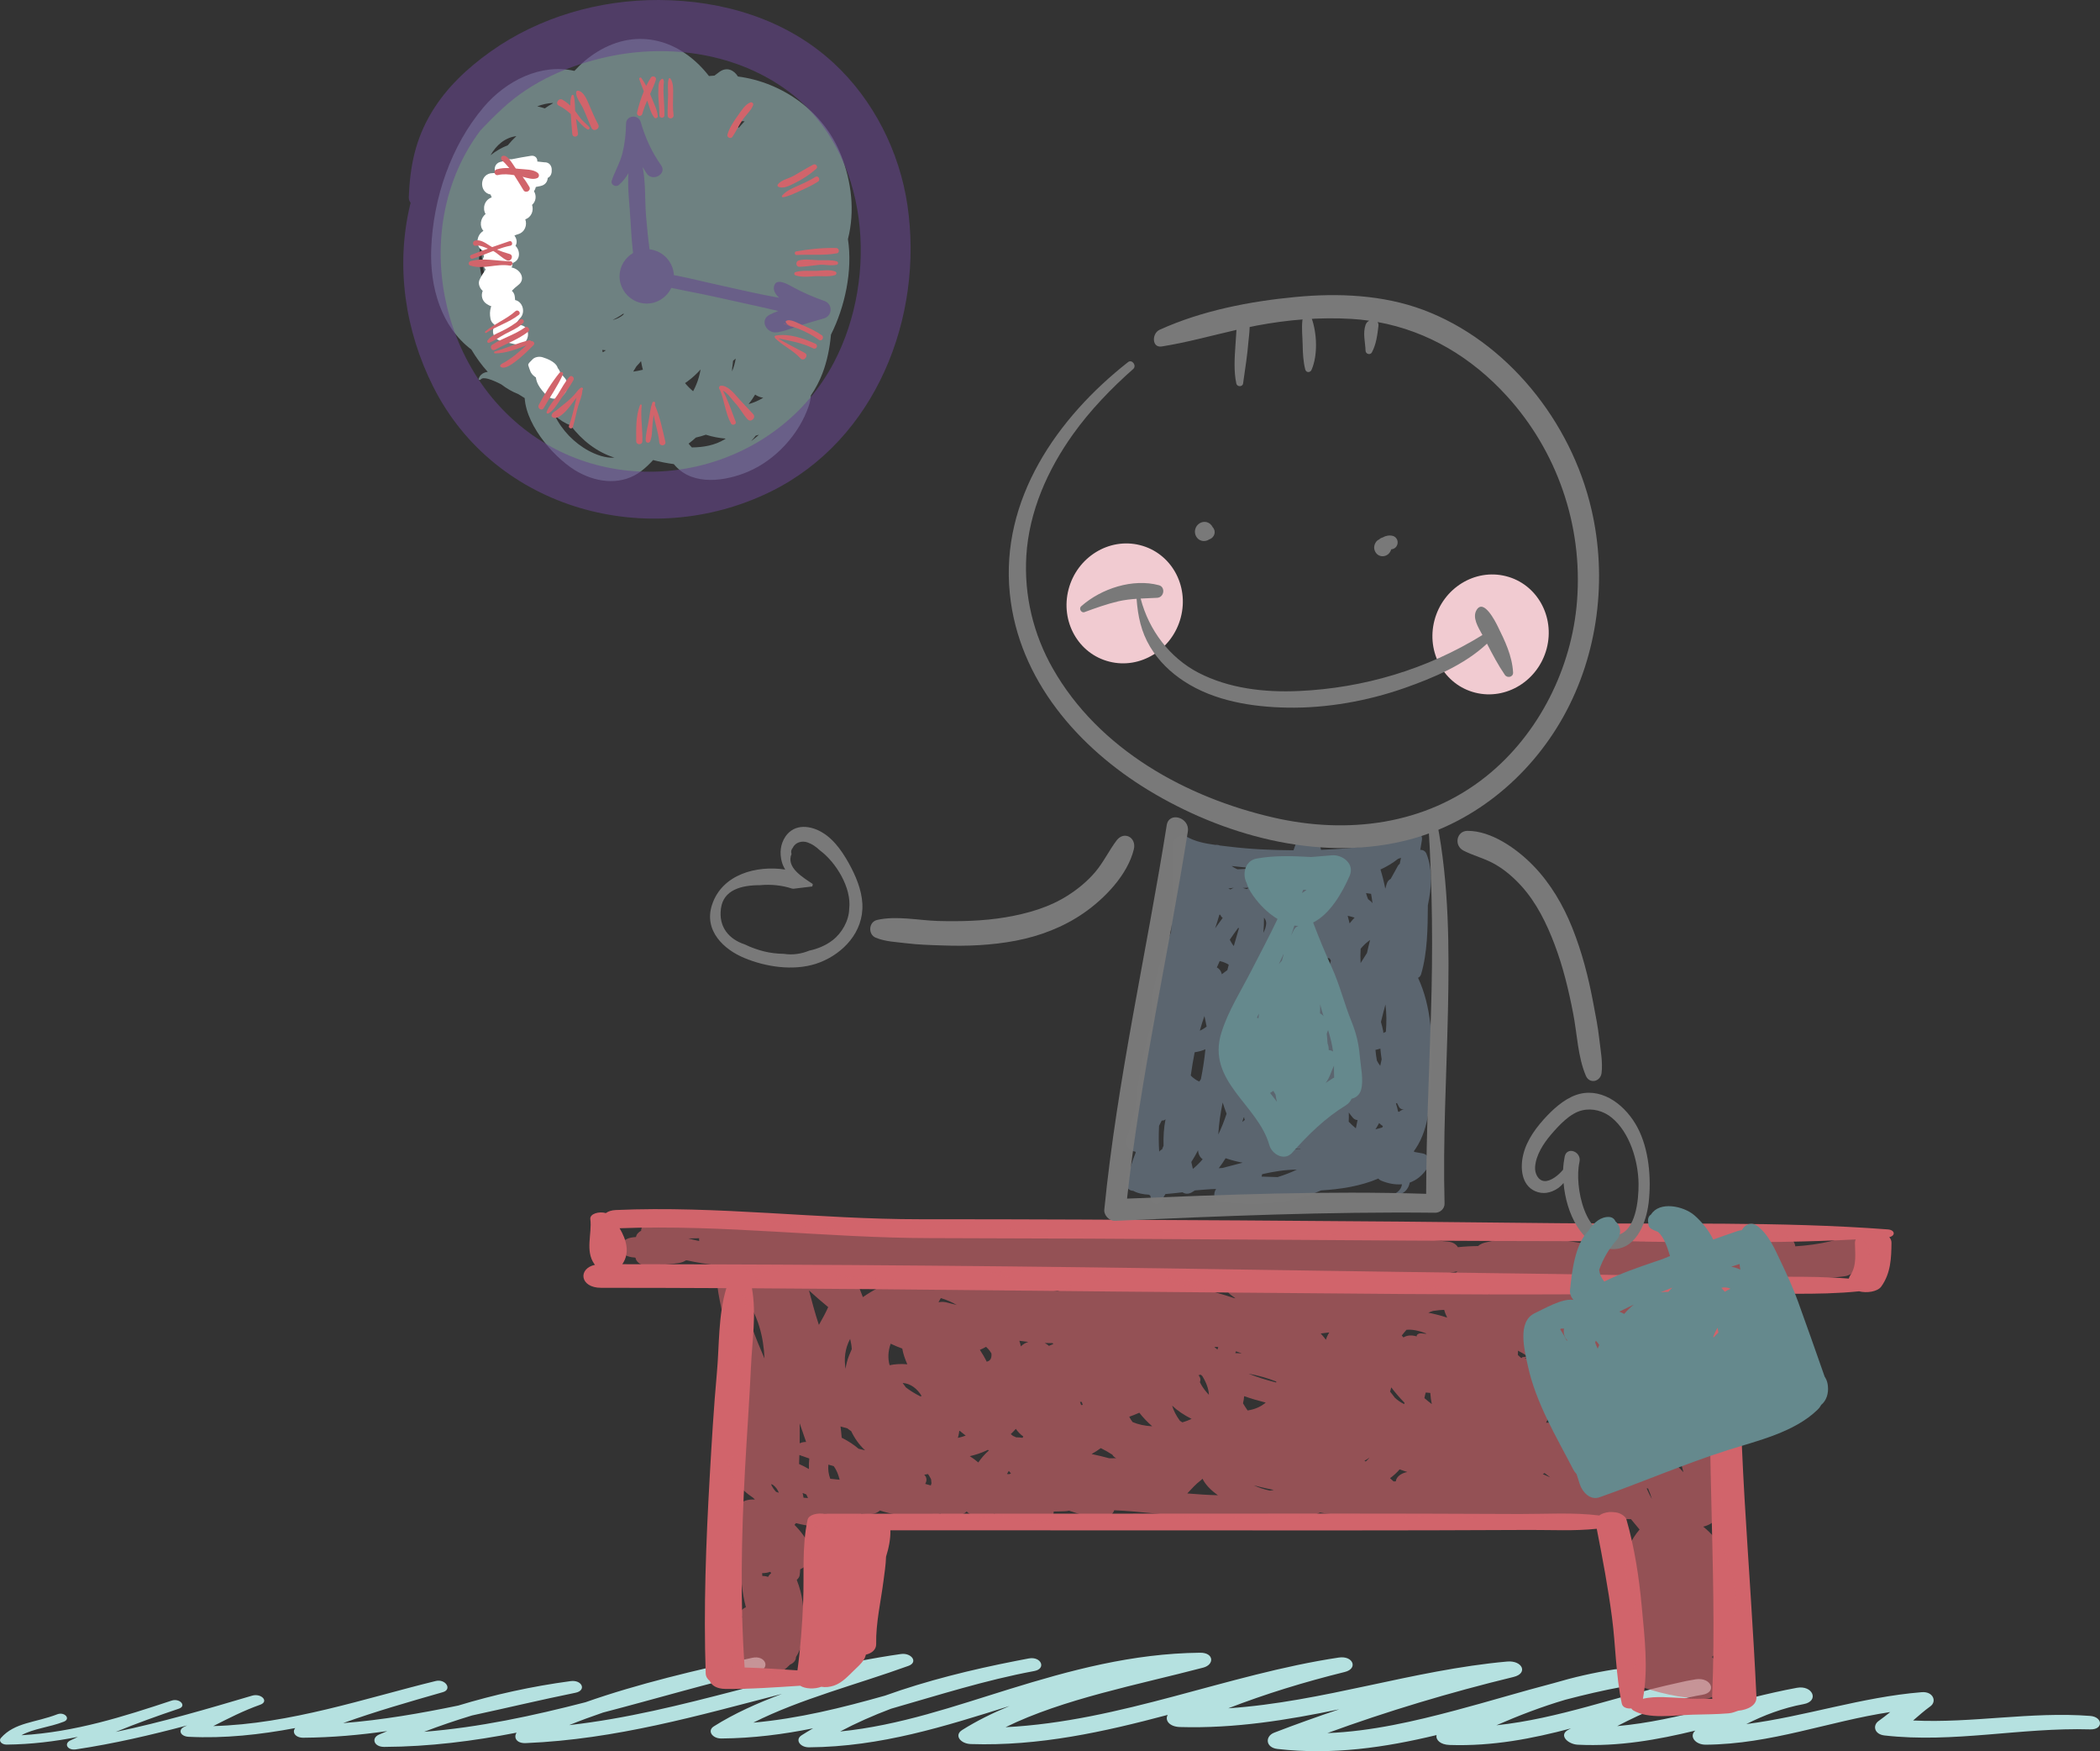
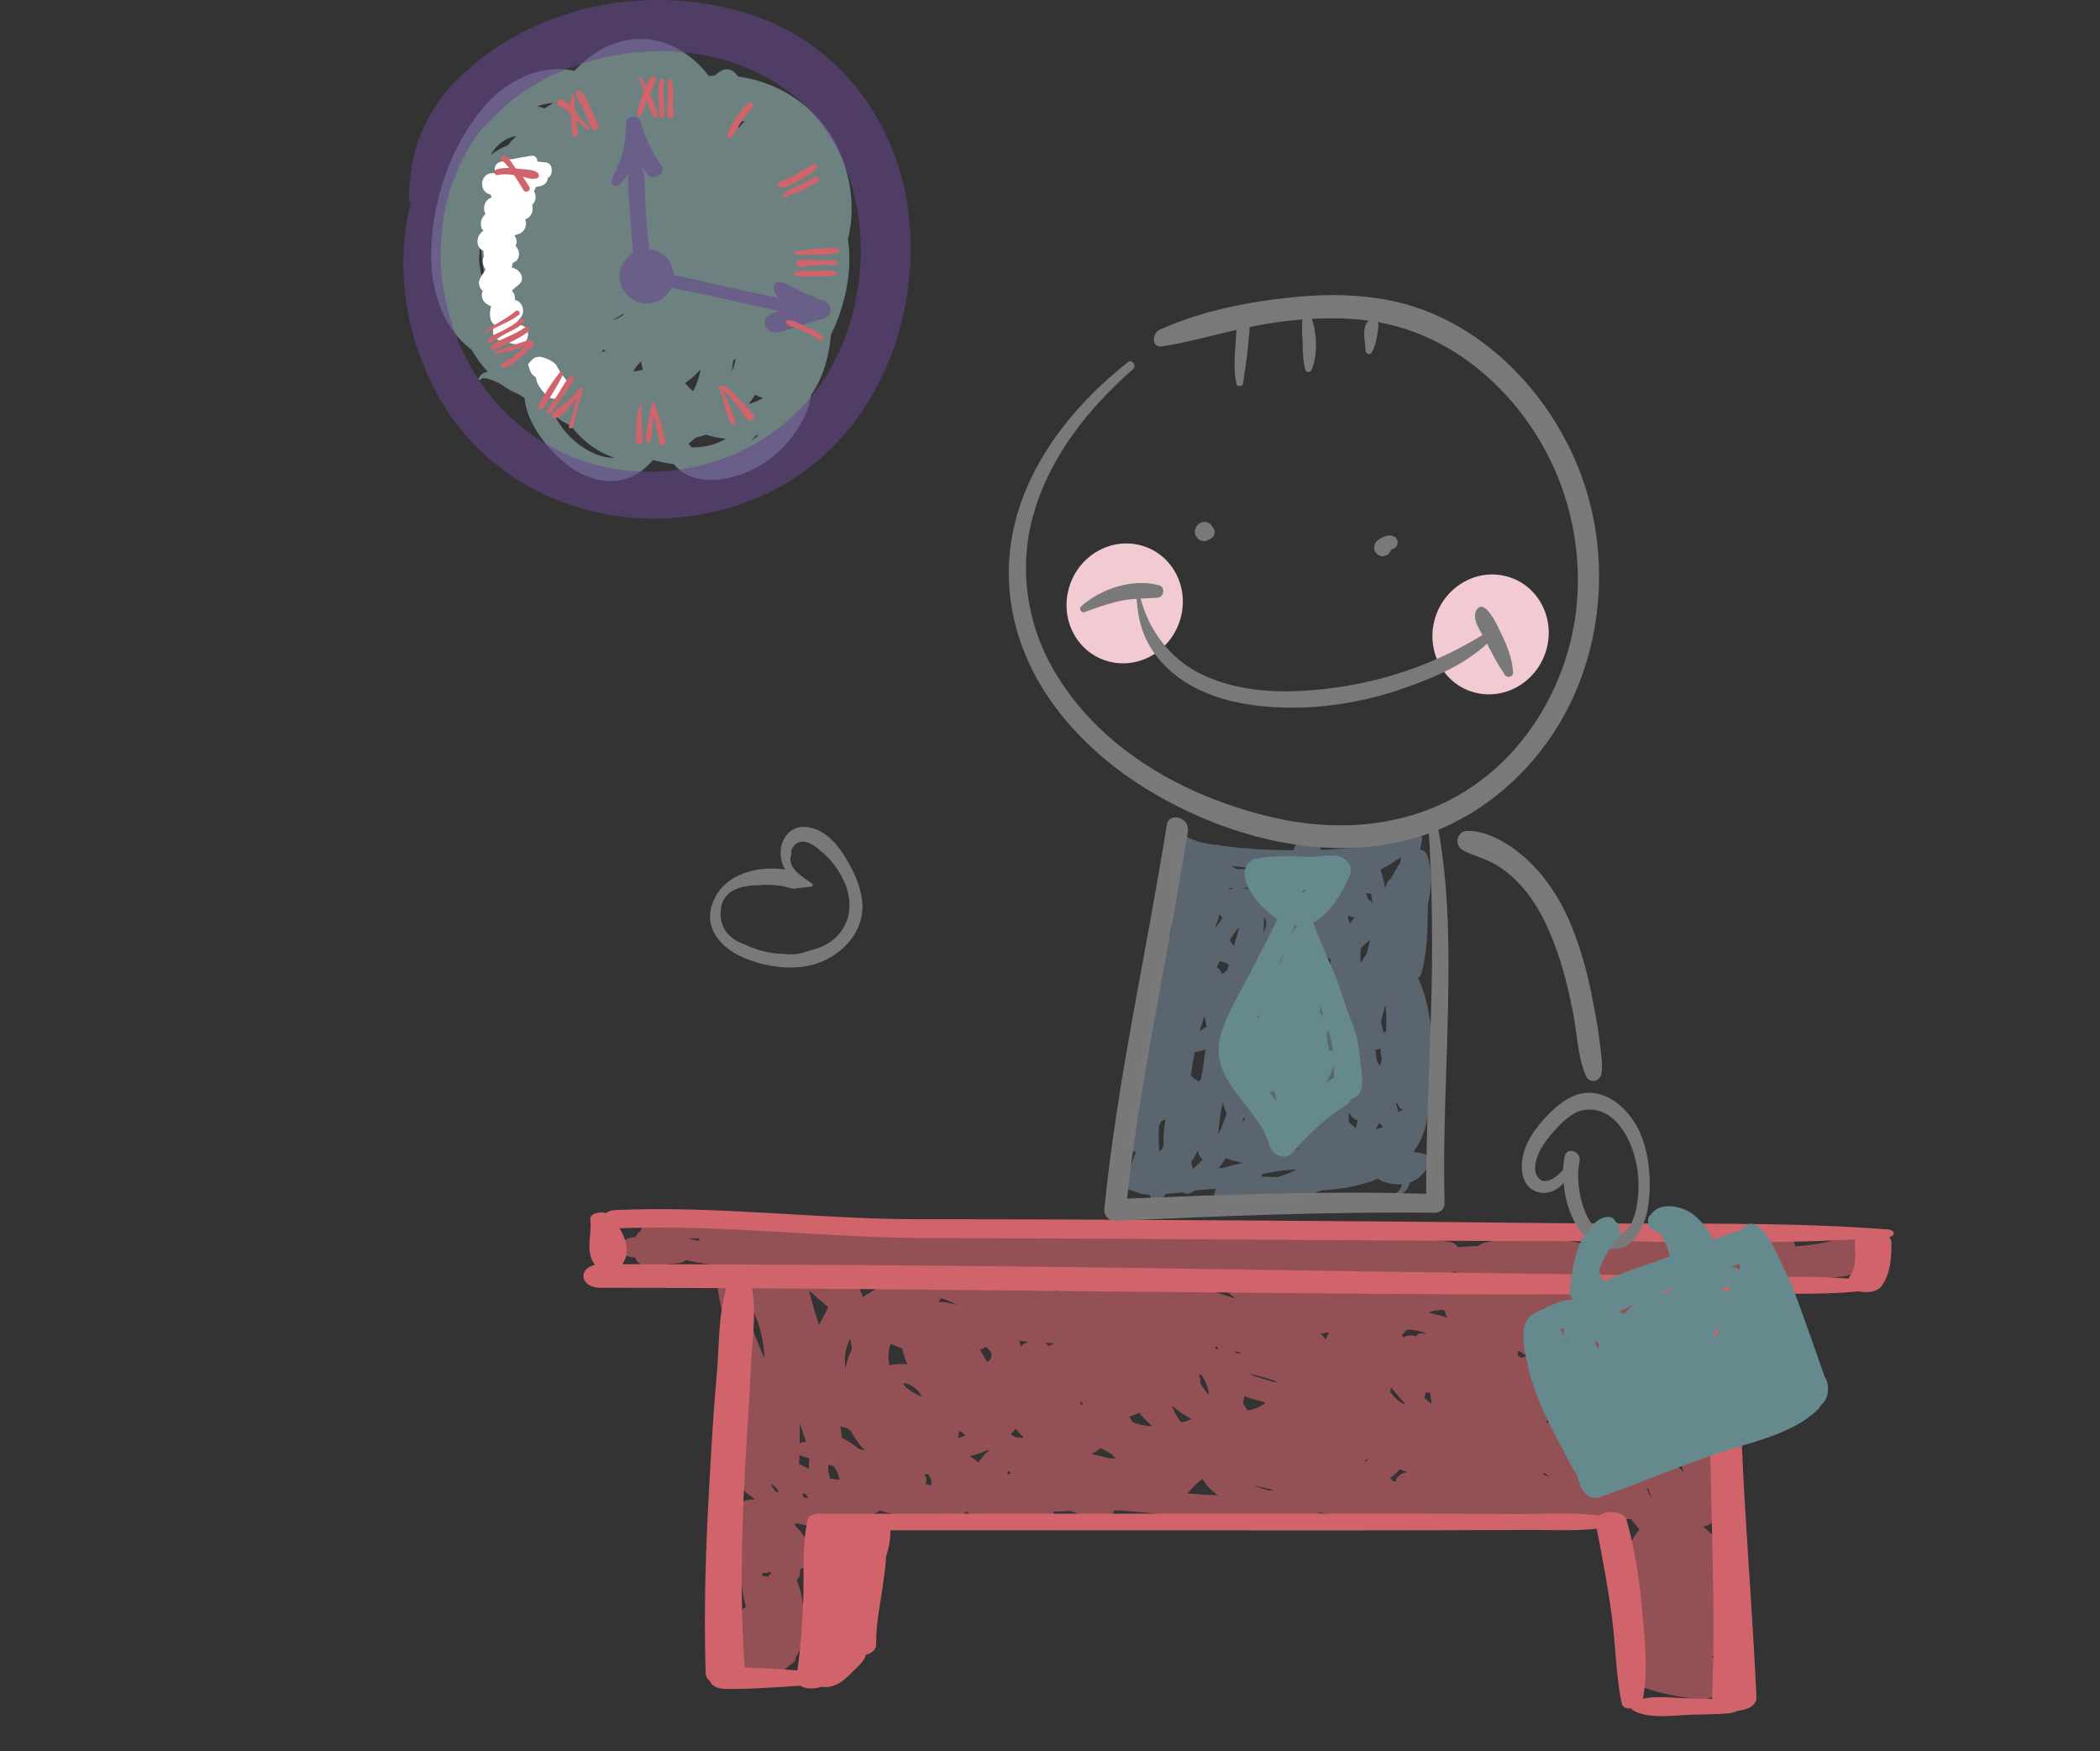
<svg xmlns="http://www.w3.org/2000/svg" version="1.1" x="0" y="0" width="352.364" height="293.762" viewBox="0, 0, 352.364, 293.762">
  <rect x="0" y="0" width="352.364" height="293.762" fill="#333333" stroke="none" />
  <defs>
    <clipPath id="Clip_1">
      <path d="M306.534,457.404 L516.171,457.404 L516.171,537.765 L306.534,537.765 z" />
    </clipPath>
    <clipPath id="Clip_2">
      <path d="M274.781,259.307 L345.351,259.307 L345.351,333.482 L274.781,333.482 z" />
    </clipPath>
    <clipPath id="Clip_3">
      <path d="M270.116,252.776 L355.24,252.776 L355.24,339.775 L270.116,339.775 z" />
    </clipPath>
    <clipPath id="Clip_4">
      <path d="M305.061,272.344 L341.82,272.344 L341.82,308.537 L305.061,308.537 z" />
    </clipPath>
    <clipPath id="Clip_5">
      <path d="M391.427,391.237 L442.723,391.237 L442.723,454.712 L391.427,454.712 z" />
    </clipPath>
    <clipPath id="Clip_6">
      <path d="M387.734,389.876 L445.498,389.876 L445.498,457.573 L387.734,457.573 z" />
    </clipPath>
  </defs>
  <g id="Layer_1" transform="translate(-202.448, -252.776)">
    <g>
-       <path d="M553.169,540.622 C543.221,539.864 533.339,541.871 523.453,541.387 C524.393,540.577 525.318,539.752 526.363,539 C527.455,538.207 526.843,536.482 524.886,536.641 C514.76,537.467 505.39,540.706 495.47,541.991 C498.396,540.515 501.619,539.279 505.092,538.64 C507.759,538.147 506.627,535.414 503.95,535.906 C493.927,537.748 484.194,541.407 473.803,542.33 C478.171,540.069 482.951,537.905 488.091,537.078 C490.654,536.644 489.569,534.093 487.003,534.477 C485.915,534.644 484.841,534.867 483.784,535.123 C473.686,537.325 464.005,541.082 453.538,542.19 C457.254,540.571 461.079,539.093 465.117,537.903 C468.265,537.079 471.416,536.336 474.589,535.756 C477.474,535.234 476.258,532.362 473.357,532.814 C469.82,533.365 466.434,534.152 463.171,535.115 C457.603,536.569 452.159,538.232 446.621,539.701 C439.863,541.495 432.56,543.213 425.182,543.501 C435.198,539.839 445.688,536.689 456.409,534.086 C458.92,533.473 457.892,531.271 455.329,531.5 C439.4,532.935 424.513,538.259 408.548,539.343 C414.76,536.937 421.289,534.931 428.089,533.251 C430.366,532.691 429.506,530.463 427.077,530.832 C408.313,533.648 390.556,541.53 371.176,542.513 C380.852,537.762 393.344,535.406 404.339,532.521 C406.249,532.019 406.151,530 403.823,530.021 C392.42,530.132 381.951,532.995 371.778,536.137 C362.694,538.939 353.428,542.232 343.422,543.231 C346.083,541.816 348.951,540.551 351.954,539.417 C359.915,537.14 367.775,534.616 375.98,533.094 C378.053,532.725 377.172,530.604 375.093,530.976 C374.372,531.106 373.652,531.248 372.931,531.392 C365.457,532.853 357.891,534.714 350.945,537.22 C343.753,539.25 336.482,541.066 328.846,541.75 C336.699,537.784 346.257,535.348 354.873,532.229 C356.575,531.612 355.379,529.986 353.604,530.24 C334.507,532.96 317.202,539.982 297.953,542.164 C299.806,541.413 301.708,540.714 303.644,540.054 C312.404,537.772 321.026,535.215 329.633,533.191 C331.825,532.677 330.911,530.379 328.666,530.873 C319.211,532.953 309.567,535.201 300.698,538.324 C291.853,540.61 282.856,542.545 273.616,543.284 C276.242,542.283 278.926,541.368 281.663,540.542 C287.468,539.289 293.223,537.912 299.009,536.736 C300.91,536.346 300.121,534.524 298.192,534.784 C291.611,535.665 285.336,537.063 279.331,538.885 C272.988,540.196 266.57,541.309 260.028,541.826 C265.433,539.88 271.095,538.259 276.755,536.637 C278.373,536.178 277.206,534.361 275.557,534.765 C263.755,537.653 251.122,541.991 238.236,542.325 C240.762,541.045 243.259,539.756 246.097,538.749 C247.649,538.204 246.288,536.768 244.743,537.227 C237.232,539.451 229.695,541.666 221.858,543.308 C225.286,541.907 228.837,540.621 232.447,539.413 C233.821,538.954 232.614,537.602 231.243,538.054 C223.196,540.722 215.063,543.331 206.046,543.862 C208.054,542.74 210.733,542.538 213.161,541.588 C214.369,541.115 213.277,539.881 212.061,540.348 C208.377,541.775 204.926,541.678 202.596,544.326 C202.173,544.8 202.706,545.442 203.559,545.433 C207.705,545.392 211.667,544.9 215.514,544.138 C215.09,544.34 214.664,544.534 214.244,544.74 C213.132,545.277 213.765,546.452 215.202,546.233 C221.607,545.269 227.78,543.831 233.849,542.213 C233.702,542.278 233.556,542.347 233.404,542.42 C232.238,542.943 232.7,544.057 234.106,544.124 C240.132,544.427 246.108,543.761 251.987,542.659 C251.413,543.321 251.966,544.288 253.343,544.279 C258.127,544.246 262.807,543.826 267.424,543.167 C266.97,543.358 266.516,543.547 266.067,543.741 C264.693,544.329 265.171,545.829 266.917,545.819 C274.497,545.785 281.879,544.843 289.13,543.429 C288.602,544.197 289.062,545.251 290.678,545.181 C305.839,544.552 319.661,540.546 333.655,536.93 C329.559,538.464 325.662,540.201 322.216,542.377 C321.081,543.096 321.935,544.42 323.49,544.408 C328.806,544.367 333.901,543.706 338.874,542.704 C338.214,543.087 337.57,543.475 336.939,543.877 C335.818,544.595 336.654,545.901 338.2,545.889 C350.322,545.797 361.057,542.332 371.847,538.958 C369.005,540.136 366.316,541.456 363.876,542.996 C362.506,543.866 363.602,545.289 365.351,545.343 C376.815,545.714 387.672,543.3 398.382,540.447 C397.862,541.342 398.645,542.434 400.429,542.486 C409.68,542.755 418.469,541.31 427.168,539.509 C423.476,540.749 419.83,542.048 416.252,543.429 C414.679,544.038 414.784,545.936 416.792,546.163 C426.057,547.223 434.862,545.911 443.484,543.835 C443.335,544.635 444.099,545.443 445.681,545.495 C452.948,545.733 459.571,544.423 466.04,542.718 C465.895,542.794 465.751,542.867 465.604,542.944 C463.93,543.812 465.486,545.363 467.18,545.451 C474.078,545.787 480.559,544.627 486.916,543.083 C485.819,543.989 486.857,545.466 488.676,545.449 C499.689,545.353 509.2,541.543 519.621,539.972 C518.985,540.482 518.347,540.986 517.671,541.467 C516.633,542.198 516.916,543.698 518.642,543.898 C530.286,545.224 541.547,542.532 553.168,542.878 C555.416,542.947 555.303,540.788 553.169,540.622" fill="#B5E1E0" />
      <path d="M306.411,458.814 C323.767,458.15 341.098,460.437 358.467,460.47 C376.33,460.501 394.189,460.59 412.049,460.714 C429.911,460.839 447.767,460.957 465.63,460.979 C481.549,460.999 497.888,461.541 513.817,460.688 C513.741,460.866 513.688,461.056 513.691,461.266 C513.71,462.941 514.028,465.065 512.947,466.639 C512.809,466.842 512.718,467.051 512.66,467.261 C505.63,466.694 498.028,467.096 491.129,466.983 C482.009,466.835 472.892,466.62 463.771,466.494 C446.018,466.254 428.264,466.027 410.513,465.738 C375.958,465.176 341.423,464.872 306.857,464.846 C306.865,464.837 306.873,464.829 306.881,464.821 C308.162,462.979 307.587,460.765 306.411,458.814 M303.304,468.806 C310.31,468.805 317.319,468.829 324.324,468.862 C322.933,473.492 323.16,478.447 322.734,483.088 C322.208,488.871 321.867,494.663 321.536,500.454 C320.907,511.455 320.488,522.479 320.859,533.488 C320.878,534.016 321.143,534.442 321.552,534.767 C321.821,535.475 322.681,536.078 324.156,536.093 C328.389,536.136 332.537,535.825 336.717,535.557 C337.581,536.103 339.117,536.157 340.256,535.734 C340.941,535.855 341.682,535.775 342.375,535.54 C343.758,535.071 344.817,533.875 345.71,533.015 C346.596,532.157 347.519,531.39 347.74,530.344 C348.706,530.116 349.481,529.525 349.463,528.561 C349.397,524.976 350.254,521.429 350.704,517.866 C350.85,516.704 351.081,515.309 351.121,513.911 C351.577,512.448 351.886,510.963 351.847,509.483 C370.697,509.488 389.545,509.493 408.393,509.497 C419.843,509.499 431.295,509.524 442.742,509.485 C448.196,509.466 453.647,509.445 459.099,509.425 C462.71,509.413 466.691,509.626 470.37,509.228 C471.346,514.196 472.282,519.156 472.934,524.153 C473.558,528.935 473.558,533.796 474.573,538.552 C474.714,539.206 475.427,539.428 476.174,539.368 C476.243,539.49 476.35,539.602 476.497,539.693 C479.061,541.224 483.308,540.498 486.548,540.411 C488.535,540.359 490.529,540.354 492.503,540.187 C493.142,540.134 493.587,539.924 494.105,539.751 C495.756,539.591 497.231,538.829 497.167,537.455 C496.652,526.345 495.823,515.234 495.168,504.123 C494.835,498.492 494.627,492.863 494.352,487.233 C494.087,481.779 494.526,476.215 493.681,470.79 C493.527,469.813 491.118,469.412 490.818,470.538 C489.358,475.987 489.585,481.715 489.439,487.233 C489.291,492.861 489.46,498.495 489.585,504.123 C489.832,515.244 490.208,526.338 489.73,537.455 C489.724,537.565 489.752,537.66 489.767,537.762 C488.275,537.722 486.784,537.683 485.292,537.642 C482.929,537.58 480.288,537.214 478.119,537.751 C479.053,532.686 478.392,527.38 477.924,522.315 C477.475,517.429 476.732,512.481 475.353,507.665 C475.203,507.139 474.331,506.555 473.504,506.469 C472.656,506.379 472.235,506.388 471.466,506.641 C471.225,506.72 470.997,506.847 470.794,506.999 C466.49,506.453 461.691,506.766 457.464,506.751 C452.011,506.732 446.559,506.711 441.107,506.693 C430.204,506.655 419.298,506.681 408.393,506.685 C386.038,506.69 363.685,506.697 341.33,506.704 C341.151,506.704 340.983,506.714 340.827,506.738 C339.65,506.524 338.15,506.848 337.958,507.708 C336.971,512.209 337.401,516.938 337.213,521.484 C337.053,525.322 336.775,529.154 336.253,532.978 C333.298,532.787 330.359,532.583 327.391,532.502 C326.62,521.476 326.852,510.462 327.446,499.433 C327.756,493.644 328.19,487.858 328.453,482.069 C328.648,477.749 329.393,473.223 328.619,468.882 C355.921,469.042 383.205,469.409 410.513,469.616 C428.797,469.756 447.098,469.994 465.383,469.9 C474.5,469.855 483.618,469.799 492.735,469.717 C499.691,469.658 507.39,470.116 514.384,469.391 C515.686,469.727 517.487,469.465 518.113,468.591 C519.738,466.318 519.792,463.731 519.825,461.266 C519.83,460.886 519.686,460.569 519.454,460.303 C520.52,460.083 520.451,459.104 519.21,459.009 C501.047,457.635 482.287,458.177 464.008,457.968 C446.148,457.765 428.289,457.608 410.424,457.499 C392.567,457.39 374.708,457.296 356.846,457.304 C339.782,457.311 322.813,455.005 305.753,455.759 C305.036,455.792 304.49,455.991 304.107,456.271 C303,455.945 301.376,456.364 301.5,457.298 C301.817,459.702 300.59,462.591 302.174,464.821 C302.21,464.864 302.249,464.906 302.288,464.948 C299.394,465.568 299.721,468.807 303.304,468.806" fill="#D1646B" />
      <g clip-path="url(#Clip_1)" opacity="0.62">
        <path d="M317.919,460.52 C318.533,460.501 319.151,460.493 319.767,460.492 C319.734,460.645 319.738,460.804 319.774,460.962 C319.141,460.832 318.523,460.685 317.919,460.52 M326.927,465.272 C328.803,465.315 330.678,465.258 332.506,465.107 C332.904,465.185 333.305,465.256 333.706,465.332 C333.38,465.533 333.186,465.808 333.212,466.147 C331.926,465.63 329.669,466.366 330,467.662 C330.006,467.683 330.012,467.705 330.015,467.724 C329.133,466.839 328.11,466.017 326.927,465.272 M327.139,470.089 C329.715,473.286 330.578,477.192 330.727,480.674 C329.213,477.178 327.816,473.674 327.139,470.089 M330.328,516.662 C330.341,516.664 330.356,516.664 330.365,516.665 C330.813,516.681 331.28,516.593 331.69,516.443 C331.742,516.523 331.796,516.598 331.848,516.676 C331.662,516.819 331.502,516.984 331.393,517.174 C331.37,517.215 331.352,517.256 331.33,517.299 C331.008,517.184 330.681,517.143 330.362,517.154 C330.35,516.989 330.337,516.827 330.328,516.662 M332.664,503.029 C332.301,502.639 332.015,502.215 331.816,501.754 C331.91,501.776 332.004,501.8 332.101,501.824 C332.616,502.207 332.951,502.673 333.129,503.189 C332.973,503.138 332.818,503.083 332.664,503.029 M336.526,498.367 C336.548,497.858 336.565,497.35 336.578,496.843 C336.643,496.872 336.708,496.902 336.78,496.928 C337.261,497.101 337.75,497.271 338.24,497.438 C338.171,498.029 338.152,498.622 338.186,499.212 C337.663,498.907 337.113,498.622 336.526,498.367 M337.113,503.22 C337.32,503.3 337.528,503.376 337.727,503.462 C337.845,503.664 337.941,503.869 338.024,504.077 C337.769,504.061 337.521,504.041 337.269,504.015 C337.236,503.745 337.186,503.482 337.113,503.22 M338.188,469.247 C339.217,470.199 340.308,471.125 341.414,472.043 C340.981,473.034 340.417,474.031 339.853,475.034 C339.21,473.116 338.701,471.171 338.188,469.247 M341.44,498.464 C341.739,498.552 342.043,498.641 342.347,498.727 C342.813,499.351 343.127,500.163 343.338,501.004 C342.807,500.961 342.282,500.903 341.758,500.838 C341.466,500.081 341.365,499.268 341.44,498.464 M343.483,492.069 C343.858,492.174 344.234,492.273 344.611,492.371 C344.825,492.534 345.035,492.696 345.268,492.846 C345.82,494.005 346.582,495.119 347.61,496.071 C347.246,495.974 346.873,495.889 346.504,495.8 C345.747,495.155 344.866,494.563 343.848,494.037 C343.793,494.008 343.737,493.986 343.681,493.963 C343.628,493.33 343.563,492.698 343.483,492.069 M357.524,500.16 C357.74,500.126 357.952,500.086 358.167,500.049 C358.365,500.336 358.537,500.634 358.681,500.94 C358.702,501.16 358.721,501.382 358.745,501.602 C358.693,501.721 358.656,501.842 358.637,501.965 C358.328,501.869 358.013,501.779 357.694,501.699 C357.991,501.184 358.008,500.622 357.524,500.16 M363.166,493.986 C363.232,493.763 363.291,493.538 363.33,493.312 C363.363,493.145 363.386,492.978 363.407,492.809 C363.433,492.806 363.463,492.806 363.49,492.804 C363.814,493.076 364.148,493.34 364.487,493.6 C364.052,493.761 363.611,493.886 363.166,493.986 M365.171,497.047 C366.113,496.834 367.032,496.535 367.919,496.126 C368.014,496.082 368.099,496.032 368.191,495.988 C368.254,496.02 368.319,496.052 368.381,496.085 C367.69,496.7 367.098,497.38 366.599,498.105 C366.171,497.736 365.694,497.381 365.171,497.047 M371.411,500.038 C371.508,499.86 371.607,499.686 371.717,499.514 C371.834,499.66 371.96,499.805 372.082,499.952 C371.972,499.984 371.867,500.023 371.77,500.068 C371.651,500.057 371.534,500.047 371.411,500.038 M401.66,503.301 C402.41,502.517 403.111,501.71 403.904,501.122 C404.03,501.027 404.13,500.93 404.218,500.83 C404.702,501.813 405.609,502.756 406.809,503.603 C405.082,503.561 403.365,503.446 401.66,503.301 M412.809,501.929 C413.512,502.119 414.219,502.297 414.931,502.452 C415.344,502.545 415.764,502.629 416.184,502.711 C416.064,502.734 415.947,502.759 415.826,502.779 C415.73,502.796 415.636,502.815 415.542,502.831 C414.564,502.626 413.633,502.323 412.809,501.929 M431.39,497.82 C431.721,497.649 432.011,497.462 432.257,497.263 C432.074,497.503 431.857,497.728 431.617,497.944 C431.545,497.903 431.466,497.862 431.39,497.82 M435.688,500.74 C436.308,500.288 436.846,499.792 437.296,499.262 C437.721,499.423 438.154,499.566 438.59,499.702 C437.487,499.905 436.688,500.587 436.666,501.273 C436.534,501.275 436.412,501.287 436.278,501.287 C436.092,501.105 435.894,500.922 435.688,500.74 M461.317,500.056 C461.419,499.998 461.517,499.939 461.613,499.877 C461.93,500.122 462.25,500.366 462.576,500.608 C462.161,500.418 461.739,500.236 461.317,500.056 M463.22,491.385 C462.767,491.39 462.316,491.408 461.864,491.435 C462.007,491.168 462.13,490.897 462.223,490.623 C462.458,490.702 462.693,490.779 462.932,490.846 C462.994,490.974 463.051,491.102 463.122,491.228 C463.152,491.281 463.188,491.333 463.22,491.385 M459.399,480.798 C458.998,480.731 458.591,480.666 458.186,480.613 C458.493,480.593 458.767,480.549 458.988,480.47 C459.133,480.577 459.267,480.687 459.399,480.798 M458.76,480.302 C458.538,480.375 458.278,480.424 457.957,480.437 C457.83,480.439 457.79,480.519 457.828,480.574 C457.771,480.57 457.715,480.563 457.658,480.556 C457.484,480.396 457.31,480.233 457.127,480.072 C457.146,479.836 457.159,479.598 457.154,479.353 C457.731,479.638 458.271,479.959 458.76,480.302 M452.652,468.626 C452.503,469.034 452.412,469.449 452.369,469.87 C452.346,469.872 452.322,469.874 452.296,469.876 C451.954,469.732 451.597,469.606 451.231,469.489 C451.294,469.353 451.362,469.217 451.443,469.085 C451.729,468.928 452.079,468.785 452.503,468.663 C452.553,468.649 452.604,468.639 452.652,468.626 M446.981,466.041 C446.133,466.864 445.456,467.756 445.041,468.705 C443.204,468.738 441.316,468.956 439.495,469.298 C440.112,468.914 440.501,468.384 440.548,467.848 C440.602,467.829 440.65,467.803 440.705,467.783 C442.184,467.224 444.519,466.495 446.981,466.041 M441.719,476.446 C441.727,476.473 441.734,476.502 441.739,476.53 C441.473,476.502 441.215,476.477 440.943,476.447 C440.468,476.395 440.065,476.712 440.173,476.962 C440.122,476.947 440.07,476.938 440.019,476.923 C439.181,476.682 438.414,476.819 437.939,477.134 C437.844,477.027 437.745,476.918 437.652,476.811 C437.907,476.477 438.172,476.161 438.443,475.851 C439.44,475.748 440.611,476.021 441.719,476.446 M435.892,485.51 C436.551,486.384 437.301,487.248 438.112,488.088 C438.095,488.168 438.076,488.246 438.061,488.324 C437.423,488.003 436.891,487.632 436.461,487.213 C436.219,486.881 435.968,486.553 435.698,486.231 C435.77,485.993 435.836,485.753 435.892,485.51 M442.442,486.439 C442.481,487.104 442.57,487.734 442.694,488.317 C442.265,487.988 441.852,487.652 441.452,487.311 C441.51,486.995 441.586,486.682 441.677,486.371 C441.93,486.395 442.186,486.419 442.442,486.439 M442.104,472.984 C442.364,472.869 442.631,472.767 442.904,472.686 C443.644,472.574 444.281,472.512 444.756,472.502 L444.774,472.502 C444.832,472.696 444.878,472.887 444.955,473.08 C445.048,473.314 445.158,473.562 445.275,473.811 C444.291,473.482 443.237,473.203 442.104,472.984 M425.493,476.29 C425.246,476.687 425.045,477.095 424.925,477.527 C424.666,477.165 424.363,476.815 424.049,476.47 C424.532,476.421 425.015,476.362 425.493,476.29 M409.743,470.562 C409.674,470.554 409.605,470.551 409.537,470.542 C407.456,469.837 405.302,469.233 403.054,468.771 C401.812,468.514 400.484,468.279 399.103,468.077 C398.808,467.738 398.482,467.412 398.13,467.102 C401.683,467.583 405.256,467.894 408.834,467.876 C408.003,468.428 408.154,469.354 408.903,469.94 C409.178,470.152 409.457,470.362 409.743,470.562 M389.037,467.088 C388.941,467.217 388.859,467.348 388.781,467.479 C386.416,467.59 384.138,467.909 382.105,468.521 C381.6,468.671 380.837,468.986 379.904,469.397 C378.792,469.165 377.645,469.001 376.481,468.923 C373.902,467.65 371.03,466.72 368.105,466.308 C370.514,466.181 372.898,466.009 375.244,465.8 C375.744,465.755 376.143,465.612 376.447,465.408 C377.827,465.404 379.195,465.451 380.512,465.538 C383.48,465.731 386.457,466.206 389.037,467.088 M362.985,471.688 C362.388,471.529 361.791,471.383 361.207,471.241 C360.739,471.131 360.309,471.145 359.927,471.24 C360.034,470.999 360.166,470.763 360.315,470.532 C361.265,470.808 362.161,471.204 362.985,471.688 M353.841,478.997 C353.993,479.877 354.303,480.771 354.692,481.641 C353.693,481.548 352.679,481.591 351.717,481.79 C351.408,480.688 351.439,479.492 351.886,478.2 C351.891,478.194 351.891,478.186 351.896,478.181 C352.517,478.478 353.165,478.753 353.841,478.997 M345.077,477.404 C345.082,477.395 345.09,477.383 345.096,477.374 C345.237,477.939 345.336,478.515 345.369,479.089 C345.198,479.473 345.039,479.852 344.893,480.219 C344.611,480.938 344.427,481.67 344.319,482.405 C344.064,480.732 344.198,479.078 345.077,477.404 M356.867,487.016 C355.964,486.556 355.146,486.057 354.443,485.51 C354.273,485.258 354.091,485.009 353.901,484.763 C355.314,484.878 356.367,485.759 357.095,486.958 C357.021,486.98 356.941,486.998 356.867,487.016 M377.74,478.073 C378.181,478.085 378.627,478.089 379.079,478.083 C379.108,478.135 379.143,478.19 379.174,478.245 C378.921,478.335 378.695,478.447 378.456,478.549 C378.256,478.357 378.01,478.198 377.74,478.073 M373.482,477.69 C373.982,477.767 374.488,477.829 374.999,477.886 C374.542,478.025 374.125,478.252 373.798,478.58 C373.778,478.6 373.765,478.622 373.745,478.643 C373.678,478.325 373.594,478.008 373.482,477.69 M410.805,479.798 C410.446,479.779 410.08,479.767 409.715,479.763 C409.748,479.659 409.791,479.559 409.83,479.457 C410.121,479.554 410.394,479.65 410.629,479.733 C410.687,479.753 410.745,479.778 410.805,479.798 M388.567,497.403 C387.596,497.138 386.608,496.9 385.604,496.688 C386.147,496.383 386.67,496.057 387.156,495.695 C387.83,496.029 388.476,496.406 389.099,496.808 C389.21,497.032 389.427,497.234 389.75,497.391 C389.358,497.393 388.961,497.399 388.567,497.403 M383.659,487.934 C383.759,487.941 383.861,487.949 383.961,487.956 C384.013,488.121 384.065,488.286 384.124,488.447 C384.036,488.461 383.946,488.467 383.854,488.476 C383.796,488.294 383.726,488.115 383.659,487.934 M402.395,490.796 C401.938,491.009 401.43,491.207 400.848,491.379 C400.708,491.295 400.569,491.208 400.433,491.123 C399.809,490.268 399.357,489.401 399.118,488.562 C399.985,489.389 401.082,490.14 402.395,490.796 M403.979,485.02 C403.913,484.901 403.847,484.768 403.781,484.633 C403.94,484.269 403.89,483.868 403.549,483.473 C403.663,483.439 403.773,483.401 403.891,483.369 C403.982,483.435 404.071,483.506 404.164,483.572 C404.829,484.635 405.253,485.727 405.296,486.764 C404.768,486.205 404.319,485.625 403.979,485.02 M406.862,478.746 C406.812,478.885 406.775,479.027 406.73,479.169 C406.559,479.021 406.376,478.874 406.196,478.728 C406.337,478.723 406.476,478.725 406.617,478.72 C406.697,478.726 406.782,478.735 406.863,478.744 C406.863,478.744 406.863,478.746 406.862,478.746 M393.619,489.761 C394.237,490.553 394.961,491.32 395.784,492.036 C394.53,491.977 393.418,491.724 392.487,491.328 C392.262,491.038 392.083,490.737 391.924,490.435 C392.502,490.228 393.071,490.007 393.619,489.761 M411.928,483.209 C413.576,483.502 415.174,483.957 416.598,484.532 C416.594,484.586 416.59,484.639 416.582,484.691 C414.981,484.296 413.388,483.795 411.928,483.209 M414.829,488.061 C414.051,488.726 413.028,489.198 411.788,489.382 C411.508,488.984 411.248,488.584 411.013,488.179 C411.113,487.777 411.182,487.379 411.204,486.985 C412.381,487.392 413.602,487.751 414.829,488.061 M372.043,493.349 C372.346,493.061 372.634,492.767 372.896,492.462 C373.221,492.946 373.635,493.379 374.146,493.742 C374.107,493.816 374.069,493.894 374.034,493.968 C374.003,493.968 373.972,493.967 373.939,493.964 C373.631,493.907 373.307,493.884 372.965,493.896 C372.78,493.82 372.602,493.731 372.42,493.649 C372.293,493.552 372.168,493.45 372.043,493.349 M366.863,479.212 C367.221,479.063 367.574,478.895 367.906,478.705 C368.191,478.974 368.409,479.212 368.535,479.397 C368.63,479.531 368.716,479.674 368.802,479.816 C368.808,479.897 368.814,479.978 368.814,480.057 C368.827,480.754 368.508,481.094 368.01,481.197 C367.681,480.525 367.286,479.865 366.863,479.212 M352.902,467.4 C350.78,468.223 348.876,469.225 347.232,470.374 C346.946,469.59 346.617,468.808 346.291,468.004 C345.8,466.799 343.182,466.777 342.399,467.69 C341.921,467.269 341.431,466.868 340.933,466.483 C344.877,466.993 348.864,467.316 352.902,467.4 M337.706,494.665 C337.278,494.661 336.916,494.75 336.627,494.894 C336.639,493.767 336.643,492.643 336.622,491.522 C336.974,492.571 337.342,493.617 337.706,494.665 M337.971,466.93 C337.838,466.972 337.715,467.025 337.602,467.091 C337.544,466.89 337.491,466.689 337.436,466.49 C337.607,466.644 337.79,466.783 337.971,466.93 M473.05,492.456 C473.138,492.382 473.226,492.308 473.308,492.236 C473.487,492.341 473.676,492.441 473.872,492.535 C473.679,492.555 473.482,492.564 473.282,492.566 C473.205,492.53 473.128,492.49 473.05,492.456 M473.382,497.453 C473.641,496.988 473.808,496.509 473.86,496.023 C473.895,496.042 473.936,496.057 473.975,496.074 C474.064,496.142 474.152,496.208 474.238,496.275 C474.045,496.897 473.927,497.524 473.883,498.16 C473.714,497.924 473.549,497.689 473.382,497.453 M475.583,469.209 C477.578,469.21 479.61,469.059 481.693,468.738 C482.285,468.648 482.758,468.45 483.126,468.194 C483.461,468.097 483.796,467.995 484.126,467.889 C484.906,468.829 485.517,469.821 485.934,470.855 C485.303,470.164 484.45,469.597 483.297,469.27 C480.907,468.588 478.693,469.27 476.816,470.454 C476.429,470.025 476.019,469.611 475.583,469.209 M475.759,489.092 C475.911,488.789 476.035,488.482 476.142,488.17 C476.262,488.077 476.365,487.975 476.481,487.879 C476.99,488.67 477.441,489.482 477.834,490.296 C477.374,490.197 476.934,490.027 476.539,489.745 C476.254,489.542 476,489.321 475.759,489.092 M477.854,488.437 C477.625,488.069 477.367,487.709 477.1,487.352 C477.56,486.922 477.963,486.473 478.328,486.01 C478.779,486.072 479.227,486.129 479.667,486.171 C479.79,486.185 479.909,486.185 480.029,486.177 C479.957,486.594 479.868,487.008 479.744,487.409 C479.567,487.965 479.292,488.562 478.933,489.146 C478.896,488.928 478.862,488.704 478.824,488.471 C478.77,488.122 478.032,488.118 477.982,488.471 C477.975,488.524 477.971,488.577 477.963,488.627 C477.924,488.565 477.891,488.5 477.854,488.437 M478.744,502.452 C478.823,502.456 478.901,502.456 478.978,502.459 C479.244,503.063 479.459,503.665 479.628,504.255 C479.305,503.662 479.007,503.058 478.744,502.452 M479.204,472.798 C479.18,472.785 479.155,472.77 479.13,472.756 C479.227,472.696 479.324,472.635 479.421,472.575 C479.946,472.585 480.483,472.628 481.046,472.722 C481.587,472.811 482.084,472.936 482.561,473.08 C482.749,473.572 482.845,474.079 482.877,474.33 C482.891,474.435 482.897,474.551 482.911,474.662 C481.749,474.037 480.506,473.41 479.204,472.798 M482.893,497.754 C483.379,497.85 483.898,497.916 484.44,497.952 C484.591,498.551 484.75,499.147 484.913,499.74 C484.351,499.111 483.715,498.497 483.004,497.909 C482.966,497.858 482.929,497.807 482.893,497.754 M487.114,486.383 C487.731,484.85 488.013,483.25 488.064,481.624 C488.34,481.246 488.598,480.864 488.836,480.477 C488.916,481.458 488.837,482.423 488.598,483.307 C488.305,484.374 487.842,485.425 487.114,486.383 M308.938,463.727 C308.989,463.737 309.034,463.751 309.084,463.763 C309.17,464.366 309.746,464.94 310.831,465.124 C310.853,465.128 310.878,465.131 310.901,465.137 C311.423,465.226 311.903,465.197 312.33,465.099 C313.66,464.893 315.053,464.863 316.378,464.642 C316.847,464.563 317.219,464.411 317.501,464.22 C317.567,464.214 317.637,464.208 317.707,464.2 C319.365,464.569 321.098,464.837 322.852,465.016 C322.67,465.21 322.557,465.44 322.572,465.719 C322.866,472.798 325.727,479.607 327.999,486.471 C327.854,486.572 327.748,486.705 327.735,486.884 C327.509,490.079 326.962,493.224 326.546,496.41 C326.522,496.587 326.549,496.745 326.608,496.889 C326.355,496.91 326.094,496.935 325.837,496.966 C325.169,497.046 324.565,497.556 324.627,497.996 C324.948,500.471 326.533,502.522 328.88,504.072 C328.947,504.162 329.035,504.246 329.108,504.335 C327.442,504.182 325.849,505.072 326.253,506.374 C326.387,506.808 326.544,507.238 326.71,507.665 C326.157,508.68 325.865,509.692 325.805,510.704 C325.46,510.949 325.229,511.255 325.201,511.65 C325.166,512.124 325.533,512.669 326.094,513.205 C326.251,513.739 326.477,514.275 326.74,514.81 C326.74,517.354 326.936,519.881 327.603,522.389 C326.851,522.711 326.433,523.328 326.973,523.977 C326.684,524.78 326.439,525.593 326.24,526.412 C325.743,526.673 325.404,527.074 325.405,527.628 C325.411,529.568 325.414,531.507 325.42,533.447 C325.423,535.072 328.462,535.422 329.791,534.512 C330.385,534.634 331.039,534.603 331.64,534.329 C333.039,533.689 334.142,532.907 334.99,532.026 C335.588,531.765 336.013,531.326 336.005,530.753 C337.079,529.072 337.379,527.155 337.066,525.256 C337.491,522.772 337.093,520.23 336.135,517.796 C336.397,517.577 336.578,517.319 336.622,517.045 C336.671,516.722 336.701,516.384 336.708,516.034 C340.29,514.334 337.849,510.68 335.757,508.574 C335.842,508.475 335.927,508.376 336.006,508.276 C337.125,508.57 338.321,508.791 339.587,508.918 C340.753,509.034 342.042,508.738 342.341,507.905 C342.404,507.728 342.457,507.552 342.504,507.373 C343.609,507.347 344.718,507.259 345.813,507.106 C346.308,507.038 346.692,506.898 346.99,506.715 C347.429,506.746 347.883,506.766 348.361,506.766 C349.102,506.766 349.715,506.523 350.086,506.164 C351.05,506.48 352.055,506.728 353.096,506.885 C353.199,507.057 353.303,507.232 353.411,507.405 C354.342,508.864 358.387,508.886 358.117,507.016 C358.82,506.947 359.532,506.837 360.244,506.701 C361.421,507.459 363.738,507.248 364.652,506.327 C365.585,507.37 367.957,507.501 369.24,506.713 C371.567,507.216 373.935,507.635 376.367,507.916 C378.189,508.126 379.315,507.219 379.245,506.339 C379.851,506.321 380.461,506.304 381.075,506.29 C381.343,506.283 381.591,506.247 381.82,506.188 C383.034,506.576 384.249,506.985 385.468,507.408 C387.341,508.063 389.087,507.157 389.402,506.125 C393.729,506.294 397.968,506.933 402.277,507.219 C406.311,507.49 411.008,507.515 415.339,506.916 C417.874,507.357 420.495,507.405 422.83,506.893 C423.242,506.802 423.615,506.669 423.941,506.504 C425.797,506.854 427.769,506.942 429.758,506.809 C429.927,506.86 430.109,506.899 430.32,506.922 C430.536,506.942 430.751,506.953 430.967,506.973 L430.967,506.976 L431.014,506.976 C433.789,507.206 436.506,507.139 439.26,507.056 C449.066,507.213 458.928,507.49 468.68,506.982 C471.057,507.362 473.479,507.589 475.948,507.614 C476.006,507.616 476.056,507.611 476.11,507.609 C476.593,508.19 477.074,508.771 477.556,509.353 C476.084,511.083 475.089,513.136 475.541,514.991 C475.194,515.262 474.993,515.597 475.055,515.986 C475.938,521.594 480.255,527.702 476.15,533.124 C475.52,533.961 475.805,534.933 477.087,535.433 C480.413,536.734 484.325,537.623 488.218,537.763 C489.397,537.807 490.359,537.217 490.707,536.537 C491.832,534.341 491.316,532.366 489.691,530.727 C489.724,530.699 489.76,530.675 489.79,530.648 C494.081,526.806 494.149,520.893 492.965,516.424 C492.256,513.745 490.848,510.949 488.232,508.871 C489.199,508.646 490.042,508.138 490.348,507.518 C492.4,503.386 491.263,499.246 489.771,495.128 C489.707,493.538 489.517,491.864 489.044,490.552 C494.85,486.433 495.43,479.018 490.888,474.349 C491.071,471.665 490.307,468.969 488.43,466.492 C490.586,466.497 492.75,466.49 494.92,466.492 C496.114,466.553 497.353,466.559 498.572,466.528 C499.14,467.08 500.063,467.456 501.305,467.422 C504.817,467.321 508.389,467.338 511.842,466.889 C513.438,466.681 514.053,465.582 513.693,464.682 C513.958,464.612 514.223,464.541 514.488,464.462 C518.016,463.427 515.443,459.455 511.84,460.402 C511.061,460.605 510.287,460.811 509.512,461.019 C507.624,461.461 505.668,461.715 503.679,461.849 C503.569,460.776 502.45,459.756 500.486,459.881 C492.373,460.402 484.095,460.957 475.948,461.065 C474.885,461.078 474.045,461.318 473.429,461.68 C472.925,461.641 472.422,461.597 471.918,461.546 C471.483,461.501 471.079,461.517 470.697,461.562 C469.94,461.491 469.18,461.44 468.417,461.401 C466.687,461.118 464.98,460.851 463.267,460.657 C462.699,460.451 462.023,460.365 461.404,460.483 C458.272,460.252 455.083,460.358 451.66,461.209 C451.129,461.342 450.728,461.552 450.464,461.806 C449.34,461.812 448.201,461.875 447.066,461.995 C446.812,461.537 446.269,461.154 445.5,461.07 C433.399,459.727 421.254,459.84 409.045,459.873 C408.629,459.557 408.025,459.339 407.248,459.336 C395.648,459.306 383.963,459.672 372.392,458.998 C369.502,458.83 366.636,458.6 363.777,458.268 C362.111,458.074 360.314,458.724 358.656,458.876 C354.173,459.289 349.606,459.252 345.09,459.249 C344.794,459.249 344.535,459.281 344.29,459.326 C344.246,459.32 344.207,459.309 344.159,459.303 C333.687,458.025 322.361,456.654 311.743,457.887 C310.514,458.03 310.002,458.614 310.029,459.232 C309.541,459.493 309.226,459.87 309.164,460.289 C309.142,460.289 309.122,460.291 309.101,460.293 C308.838,460.303 308.601,460.338 308.37,460.382 C308.093,460.429 307.848,460.509 307.637,460.617 C305.824,461.449 306.238,463.587 308.938,463.727" fill="#D1646B" />
      </g>
      <g clip-path="url(#Clip_2)" opacity="0.45">
        <path d="M328.488,326.768 C328.756,326.482 329.016,326.177 329.258,325.856 C329.44,325.805 329.624,325.761 329.803,325.704 C329.349,326.105 328.905,326.459 328.488,326.768 M301.243,328.403 C298.861,327.135 296.742,324.982 295.541,322.478 C296.337,323.194 297.213,323.768 298.184,324.133 C300.108,326.65 302.581,328.61 305.543,329.541 C304.072,329.667 302.453,329.049 301.243,328.403 M283.205,292.501 C283.076,295.519 283.582,298.597 284.308,301.474 C284.644,302.807 285.079,304.253 285.619,305.738 C284.065,303.054 283.226,299.787 282.824,296.46 C282.86,295.141 282.991,293.819 283.205,292.501 M289.097,275.607 C288.588,276.079 288.105,276.595 287.653,277.143 C286.635,277.541 285.658,278.096 284.755,278.816 C285.737,277.124 287.131,275.873 289.097,275.607 M295.23,270.047 C295.22,270.07 295.207,270.093 295.195,270.116 C294.738,270.369 294.295,270.649 293.869,270.958 C293.452,270.821 293.027,270.706 292.596,270.613 C293.469,270.275 294.353,270.087 295.23,270.047 M304.12,311.533 C303.945,311.654 303.767,311.767 303.588,311.873 C303.572,311.804 303.549,311.732 303.534,311.661 C303.521,311.6 303.518,311.54 303.507,311.478 C303.71,311.506 303.915,311.524 304.12,311.533 M305.978,306.066 C306.371,305.843 306.743,305.6 307.098,305.34 C307.086,305.413 307.07,305.486 307.058,305.557 C306.94,305.657 306.821,305.75 306.699,305.829 C306.187,306.167 305.909,306.269 305.378,306.423 C305.336,306.434 305.288,306.445 305.24,306.456 C305.487,306.333 305.733,306.205 305.978,306.066 M309.231,314.235 C309.504,313.953 309.763,313.662 310.007,313.359 C310.087,313.846 310.192,314.327 310.318,314.802 C309.787,314.932 309.246,315.037 308.697,315.112 C308.881,314.824 309.06,314.534 309.231,314.235 M317.796,316.76 C318.607,316.167 319.338,315.492 319.999,314.758 C319.999,314.758 320.002,314.76 320.004,314.763 C319.921,315.2 319.825,315.635 319.705,316.062 C319.483,316.857 319.156,317.645 318.75,318.406 C318.255,317.996 317.8,317.539 317.392,317.042 C317.527,316.949 317.664,316.857 317.796,316.76 M320.885,325.699 C322.001,326.053 323.116,326.264 324.221,326.351 C324.166,326.388 324.115,326.427 324.061,326.462 C322.396,327.484 320.463,327.815 318.539,327.833 C318.346,327.636 318.163,327.423 317.989,327.195 C318.41,326.878 318.817,326.539 319.209,326.178 C319.774,326.051 320.333,325.89 320.885,325.699 M326.708,273.113 C326.937,273.093 327.165,273.103 327.39,273.127 C327.053,273.476 326.722,273.837 326.407,274.209 C326.192,274.039 325.977,273.867 325.77,273.688 C325.738,273.602 325.706,273.516 325.676,273.429 C326.002,273.257 326.346,273.144 326.708,273.113 M325.283,315.074 C325.292,314.892 325.298,314.709 325.299,314.527 C325.362,314.116 325.417,313.703 325.453,313.292 C325.6,313.17 325.75,313.049 325.895,312.922 C325.777,313.66 325.574,314.384 325.283,315.074 M329.154,318.967 C329.567,319.266 330.029,319.433 330.516,319.499 C329.727,319.98 328.904,320.331 328.062,320.561 C328.466,320.049 328.828,319.516 329.154,318.967 M343.563,278.786 C340.673,271.488 333.768,266.592 326.266,265.608 C325.637,264.571 324.449,263.939 323.204,264.804 C322.904,265.013 322.617,265.237 322.329,265.459 C322.023,265.476 321.715,265.5 321.409,265.531 C316.714,259.5 309.482,257.241 302.607,261.505 C301.166,262.401 299.923,263.471 298.831,264.668 C293.227,263.389 287.395,266.267 283.586,270.765 C278.097,277.243 275.138,286.035 274.804,294.46 C274.545,300.958 276.483,307.593 281.546,311.42 C282.328,312.733 283.249,314.014 284.288,315.157 C283.6,315.246 283.032,315.563 282.766,316.285 C282.688,316.496 282.987,316.606 283.107,316.439 C283.496,315.9 284.951,316.432 286.55,317.252 C287.455,317.942 288.421,318.503 289.436,318.9 C289.822,319.135 290.177,319.359 290.484,319.553 C290.825,324.533 295.936,330.074 299.543,332.015 C302.935,333.837 306.914,334.183 310.066,331.784 C310.748,331.264 311.407,330.641 312.034,329.95 C313.179,330.247 314.339,330.479 315.505,330.63 C315.596,330.734 315.688,330.838 315.775,330.935 C318.828,334.319 324.203,333.484 327.912,331.924 C332.574,329.963 336.519,325.658 338.143,320.898 C338.341,320.32 338.46,319.71 338.519,319.092 C339.295,317.954 339.949,316.719 340.452,315.401 C341.224,313.373 341.675,311.176 341.875,308.916 C344.212,304.267 345.545,298.174 344.725,292.889 C345.915,288.203 345.342,283.276 343.563,278.786" fill="#B5E1E0" />
      </g>
      <g clip-path="url(#Clip_3)" opacity="0.57">
        <path d="M342.409,313.504 C333.07,331.379 309.376,337.462 292.523,326.267 C275.88,315.211 271.08,290.737 283.008,274.718 C284.234,273.405 285.492,272.148 286.768,270.97 C291.68,266.426 297.939,263.703 304.417,262.3 C314.82,260.047 326.277,261.738 334.868,268.198 C348.409,278.383 349.865,299.229 342.409,313.504 M354.71,287.208 C353.387,278.217 349.004,269.51 342.31,263.335 C334.322,255.965 323.689,252.82 312.974,252.776 C303.02,252.735 292.925,255.63 284.788,261.411 C280.876,264.192 277.36,267.475 274.871,271.613 C272.144,276.143 271.248,280.631 271.04,285.834 C271.025,286.216 271.147,286.546 271.352,286.807 C271.32,286.935 271.279,287.062 271.248,287.19 C268.802,297.463 270.418,308.242 275.132,317.631 C285.555,338.401 311.457,345.257 331.804,335.224 C349.416,326.539 357.467,305.945 354.71,287.208" fill="#66458C" />
      </g>
      <g clip-path="url(#Clip_4)" opacity="0.57">
        <path d="M340.777,303.262 C338.996,302.642 337.264,301.889 335.603,301 C334.992,300.671 332.992,299.396 332.445,300.488 C332.056,301.258 332.427,302.017 333.171,302.721 C329.948,302.174 326.754,301.398 323.564,300.706 C320.967,300.145 318.244,299.437 315.521,298.925 C315.413,296.7 313.651,294.837 311.438,294.602 C311.193,292.767 311.012,290.922 310.855,289.078 C310.637,286.547 310.815,283.476 310.278,280.791 C310.486,281.147 310.702,281.502 310.933,281.851 C311.925,283.357 314.413,281.966 313.382,280.511 C311.805,278.285 310.712,275.882 309.961,273.263 C309.58,271.928 307.512,272.075 307.495,273.524 C307.472,275.199 307.294,276.817 306.897,278.447 C306.5,280.077 305.628,281.48 305.101,283.049 C304.859,283.773 305.769,284.25 306.3,283.793 C306.933,283.249 307.457,282.579 307.893,281.828 C307.716,284.483 308.119,287.367 308.239,289.765 C308.33,291.585 308.468,293.403 308.67,295.215 C307.361,295.992 306.451,297.399 306.405,299.006 C306.334,301.493 308.349,303.628 310.836,303.698 C312.683,303.752 314.333,302.652 315.09,301.064 C317.721,301.636 320.395,302.104 322.956,302.688 C326.311,303.453 329.688,304.144 333.035,304.947 C332.532,305.134 332.042,305.335 331.583,305.574 C329.84,306.483 331.054,308.705 332.73,308.527 C334.028,308.389 335.325,307.803 336.571,307.412 C337.937,306.982 339.313,306.578 340.694,306.187 C342.155,305.773 342.206,303.76 340.777,303.262" fill="#66458C" />
      </g>
      <path d="M293.754,279.997 C293.371,279.956 292.989,279.913 292.605,279.87 C292.653,279.35 292.271,278.801 291.531,278.915 C290.463,279.081 289.386,279.269 288.318,279.491 C288.29,279.49 288.261,279.486 288.232,279.486 C287.828,279.472 287.5,279.568 287.241,279.73 C286.953,279.799 286.661,279.867 286.375,279.944 C285.477,280.181 285.26,281.151 285.62,281.803 C285.461,281.808 285.303,281.818 285.145,281.816 C282.899,281.806 282.718,285.045 284.771,285.411 C284.812,285.572 284.876,285.732 284.957,285.884 C283.695,286.332 283.376,287.748 283.927,288.683 C283.025,289.393 282.865,290.749 283.563,291.496 C283.525,291.524 283.486,291.553 283.446,291.58 C282.234,292.417 282.273,294.367 283.594,294.869 C283.538,295.189 283.561,295.511 283.658,295.805 C283.254,296.471 283.459,297.346 283.914,297.959 C283.922,297.97 283.932,297.978 283.941,297.989 C283.564,298.536 283.189,299.086 282.911,299.706 C282.625,300.338 282.921,301.103 283.445,301.577 C283.125,302.333 283.321,303.25 284.12,303.772 C284.361,303.931 284.613,304.059 284.871,304.166 C284.848,304.213 284.83,304.257 284.819,304.292 C284.627,305.013 284.618,305.51 284.749,306.242 C284.83,306.689 285.088,307.018 285.426,307.24 C285.368,307.434 285.31,307.633 285.249,307.841 C284.897,309.019 285.757,309.914 286.855,310.08 C287.698,310.206 288.502,310.5 289.357,310.597 C291.226,310.812 291.744,307.695 289.897,307.323 C289.619,307.266 289.348,307.193 289.077,307.116 C289.215,306.79 289.411,306.474 289.723,306.151 C290.694,305.146 290.134,303.344 288.876,303.112 C288.867,302.887 288.848,302.656 288.803,302.391 C288.745,302.058 288.57,301.776 288.334,301.555 C288.659,301.22 289,300.895 289.385,300.611 C290.796,299.571 289.679,297.875 288.297,297.656 C288.4,297.412 288.456,297.152 288.465,296.894 C288.518,296.871 288.569,296.848 288.622,296.825 C289.815,296.294 289.73,294.791 288.944,294.013 C289.286,293.444 289.144,292.788 288.763,292.288 C288.958,292.202 289.159,292.127 289.366,292.066 C290.552,291.72 290.933,290.497 290.586,289.569 C291.667,289.185 292.025,288.053 291.724,287.147 C292.407,286.549 292.488,285.57 292.047,284.858 C292.2,284.639 292.305,284.396 292.356,284.14 C292.598,284.09 292.841,284.038 293.086,283.992 C293.937,283.834 294.32,283.257 294.35,282.624 C294.813,282.409 295.038,281.911 295.019,281.4 C295.086,280.683 294.677,279.953 293.754,279.997" fill="#FFFFFF" />
      <path d="M297.111,316.063 C296.88,315.811 296.675,315.586 296.504,315.318 C296.413,315.164 296.334,315.002 296.268,314.836 C296.193,314.733 296.118,314.631 296.045,314.527 C296.015,314.452 295.97,314.344 295.909,314.203 C295.5,313.455 294.265,312.935 293.474,312.701 C292.919,312.537 292.163,312.642 291.761,313.101 C291.585,313.302 290.992,313.775 291.089,314.056 C291.381,314.888 291.427,315.419 292.201,315.977 C292.254,316.014 292.311,316.048 292.363,316.085 C292.416,316.499 292.545,316.92 292.779,317.353 C293.101,317.946 293.57,318.483 294.025,318.978 C295.881,320.996 298.963,318.079 297.111,316.063" fill="#FFFFFF" />
      <path d="M311.821,269.256 C311.727,269.018 311.63,268.783 311.531,268.551 C311.883,267.774 312.229,266.997 312.499,266.186 C312.67,265.673 311.939,265.362 311.654,265.801 C311.374,266.235 311.116,266.7 310.88,267.187 C310.641,266.743 310.382,266.309 310.085,265.887 C309.927,265.662 309.617,265.837 309.716,266.088 C309.977,266.753 310.228,267.423 310.477,268.093 C309.994,269.256 309.62,270.481 309.347,271.625 C309.301,271.823 309.36,272.036 309.542,272.146 C309.626,272.195 309.68,272.228 309.777,272.216 C309.815,272.211 309.855,272.206 309.892,272.201 C310.04,272.183 310.181,272.032 310.219,271.893 C310.429,271.115 310.724,270.372 311.043,269.64 C311.388,270.598 311.601,271.689 312.232,272.496 C312.408,272.723 312.834,272.559 312.816,272.272 C312.753,271.242 312.198,270.212 311.821,269.256" fill="#D1646B" />
      <path d="M313.804,268.859 C313.77,268.25 313.753,267.653 313.796,267.044 C313.826,266.625 313.929,266.391 313.7,266.039 C313.664,265.983 313.606,265.967 313.547,265.994 C312.842,266.304 312.939,267.433 312.911,268.085 C312.856,269.429 313.109,270.764 313.096,272.108 C313.089,272.648 313.929,272.674 313.935,272.132 C313.946,271.041 313.866,269.948 313.804,268.859" fill="#D1646B" />
      <path d="M315.464,272.042 C315.318,270.916 315.371,269.804 315.392,268.673 C315.408,267.798 315.458,266.707 314.949,265.964 C314.874,265.854 314.697,265.849 314.654,265.994 C314.411,266.822 314.559,267.784 314.546,268.648 C314.526,269.816 314.443,270.98 314.478,272.147 C314.499,272.872 315.559,272.769 315.464,272.042" fill="#D1646B" />
      <path d="M328.379,269.947 C327.456,270.281 326.791,271.424 326.235,272.195 C325.541,273.155 324.862,274.184 324.514,275.324 C324.356,275.839 325.07,276.151 325.36,275.709 C325.927,274.838 326.386,273.908 326.941,273.029 C327.498,272.153 328.455,271.367 328.823,270.416 C328.92,270.167 328.641,269.851 328.379,269.947" fill="#D1646B" />
      <path d="M338.9,280.392 C337.789,280.975 336.725,281.647 335.631,282.26 C334.796,282.727 333.514,282.956 332.944,283.742 C332.869,283.845 332.904,284.041 333.026,284.098 C333.936,284.522 335.015,283.864 335.847,283.468 C337.127,282.857 338.345,282.03 339.407,281.092 C339.786,280.757 339.33,280.164 338.9,280.392" fill="#D1646B" />
      <path d="M339.262,282.456 C338.301,283.06 337.28,283.525 336.242,283.979 C335.355,284.367 334.274,284.845 333.663,285.62 C333.566,285.743 333.714,285.882 333.838,285.862 C334.799,285.708 335.797,285.197 336.69,284.797 C337.722,284.333 338.741,283.86 339.697,283.249 C340.183,282.938 339.76,282.144 339.262,282.456" fill="#D1646B" />
      <path d="M342.767,294.38 C340.565,294.322 338.209,294.556 336.039,294.949 C335.7,295.009 335.756,295.572 336.102,295.553 C338.325,295.424 340.673,295.676 342.863,295.272 C343.374,295.178 343.27,294.394 342.767,294.38" fill="#D1646B" />
      <path d="M342.868,296.622 C341.938,296.34 340.854,296.446 339.887,296.432 C338.727,296.414 337.622,296.163 336.468,296.47 C335.895,296.625 335.96,297.542 336.582,297.531 C337.68,297.515 338.773,297.309 339.865,297.206 C340.858,297.112 341.872,297.416 342.852,297.182 C343.133,297.116 343.142,296.707 342.868,296.622" fill="#D1646B" />
      <path d="M342.571,298.305 C341.604,297.967 340.518,298.167 339.506,298.205 C338.299,298.25 337.124,298.08 335.943,298.406 C335.668,298.483 335.649,298.877 335.928,298.967 C336.936,299.289 337.939,299.204 338.983,299.122 C340.15,299.032 341.432,299.272 342.552,298.928 C342.859,298.834 342.879,298.413 342.571,298.305" fill="#D1646B" />
      <path d="M335.251,307.61 C334.851,307.36 334.429,307.167 333.97,307.055 C333.969,307.055 333.967,307.057 333.967,307.058 C333.966,307.057 333.967,307.055 333.966,307.055 C333.962,307.055 333.961,307.059 333.959,307.061 C333.955,307.064 333.952,307.064 333.951,307.071 C333.951,307.072 333.952,307.072 333.953,307.073 C333.954,307.082 333.953,307.087 333.959,307.088 C334.415,307.199 334.835,307.39 335.233,307.639 C335.251,307.652 335.269,307.621 335.251,307.61" fill="#D1646B" />
-       <path d="M339.239,310.42 C337.202,309.506 334.817,308.676 332.565,309.084 C332.403,309.114 332.371,309.35 332.494,309.433 C332.489,309.462 332.495,309.495 332.523,309.522 C333.826,310.798 335.517,311.524 336.753,312.88 C337.342,313.529 338.231,312.384 337.489,311.98 C335.992,311.166 334.463,310.42 332.997,309.543 C335.019,309.934 337.008,310.283 338.882,311.206 C339.449,311.486 339.813,310.676 339.239,310.42" fill="#D1646B" />
      <path d="M340.34,309.015 C339.302,308.287 338.151,307.759 336.985,307.272 C336.333,306.998 334.964,306.151 334.316,306.646 C334.281,306.672 334.269,306.73 334.28,306.769 C334.47,307.481 335.813,307.668 336.419,307.921 C337.622,308.42 338.808,309.009 339.862,309.784 C340.33,310.128 340.816,309.351 340.34,309.015" fill="#D1646B" />
      <path d="M328.822,322.23 C327.898,321.229 326.937,320.275 326.053,319.242 C325.472,318.561 324.386,317.376 323.383,317.483 C323.033,317.521 323.023,317.986 323.25,318.169 C324.008,320 324.156,322.095 325.113,323.827 C325.337,324.23 326.064,323.981 325.89,323.525 C325.231,321.801 324.62,319.964 323.757,318.314 C324.488,318.627 325.401,319.968 325.811,320.401 C326.597,321.231 327.109,322.278 327.882,323.116 C328.447,323.73 329.385,322.842 328.822,322.23" fill="#D1646B" />
      <path d="M314.087,326.866 C313.62,324.88 313.18,322.705 312.378,320.827 C312.368,320.804 312.353,320.786 312.337,320.77 C312.352,320.65 312.367,320.53 312.379,320.41 C312.407,320.125 311.993,320.082 311.905,320.331 C311.595,321.209 311.482,322.152 311.344,323.072 C311.169,324.235 310.777,325.476 310.795,326.651 C310.802,327.103 311.393,327.18 311.553,326.776 C311.901,325.906 311.84,324.918 311.933,323.993 C311.985,323.446 312.059,322.904 312.134,322.358 C312.382,323.897 312.939,325.433 313.069,326.975 C313.134,327.738 314.258,327.586 314.087,326.866" fill="#D1646B" />
      <path d="M310.118,320.774 C310.138,320.605 309.888,320.582 309.834,320.729 C309.093,322.731 309.203,324.683 309.198,326.779 C309.198,327.444 310.21,327.475 310.232,326.807 C310.298,324.804 309.897,322.761 310.118,320.774" fill="#D1646B" />
      <path d="M299.96,317.806 C299.532,318.02 299.245,318.494 298.936,318.854 C298.437,319.431 297.925,319.892 297.336,320.368 C296.85,320.759 296.363,321.148 295.881,321.544 C295.504,321.854 295.073,321.976 294.989,322.497 C294.974,322.599 295.05,322.698 295.127,322.751 C295.988,323.359 297.427,321.751 297.891,321.177 C298.335,320.63 298.719,320.039 299.181,319.496 C299.185,319.49 299.189,319.486 299.192,319.482 C299.104,319.784 299.038,320.088 298.978,320.351 C298.683,321.654 298.37,322.952 297.919,324.212 C297.772,324.624 298.438,324.831 298.568,324.412 C298.928,323.253 299.123,322.055 299.465,320.894 C299.703,320.081 300.128,319.152 300.164,318.282 C300.202,318.206 300.236,318.129 300.261,318.051 C300.319,317.871 300.121,317.726 299.96,317.806" fill="#D1646B" />
      <path d="M298,315.987 C297.215,316.871 296.657,317.975 296.03,318.975 C295.442,319.912 294.516,320.861 294.164,321.905 C294.107,322.073 294.295,322.206 294.442,322.132 C295.335,321.679 295.96,320.548 296.521,319.749 C297.247,318.709 298.071,317.65 298.67,316.533 C298.892,316.12 298.348,315.596 298,315.987" fill="#D1646B" />
      <path d="M296.328,315.308 C294.998,316.954 293.824,318.853 292.845,320.725 C292.559,321.275 293.356,321.786 293.668,321.24 C294.734,319.363 296.027,317.543 296.909,315.575 C297.073,315.211 296.534,315.052 296.328,315.308" fill="#D1646B" />
      <path d="M291.581,310.021 C291.513,309.913 291.394,309.833 291.253,309.862 C289.296,310.282 287.401,311.186 285.468,311.733 C285.296,311.782 285.314,312.049 285.502,312.051 C287.244,312.07 289.099,311.364 290.765,310.708 C290.15,311.26 289.527,311.806 288.886,312.331 C288.363,312.76 287.795,313.108 287.236,313.482 C286.94,313.68 286.542,313.756 286.379,314.098 C286.355,314.146 286.355,314.191 286.392,314.235 C286.963,314.899 288.366,313.849 288.835,313.503 C289.978,312.662 290.975,311.677 291.973,310.671 C292.284,310.361 291.926,309.901 291.581,310.021" fill="#D1646B" />
      <path d="M290.566,307.68 C288.863,308.916 286.804,309.468 285.041,310.597 C284.519,310.93 284.948,311.747 285.505,311.446 C287.374,310.436 289.403,309.72 291.093,308.406 C291.497,308.093 290.981,307.38 290.566,307.68" fill="#D1646B" />
      <path d="M289.696,306.395 C288.72,307.185 287.733,307.799 286.603,308.342 C285.791,308.733 284.746,309.143 284.233,309.923 C284.125,310.088 284.291,310.361 284.496,310.286 C285.439,309.939 286.326,309.272 287.217,308.799 C288.245,308.254 289.389,307.785 290.228,306.959 C290.587,306.603 290.08,306.085 289.696,306.395" fill="#D1646B" />
      <path d="M288.938,304.973 C287.413,306.344 285.435,307.061 283.868,308.382 C283.742,308.486 283.9,308.707 284.035,308.614 C285.783,307.443 287.855,306.9 289.514,305.583 C289.933,305.25 289.345,304.607 288.938,304.973" fill="#D1646B" />
-       <path d="M288.096,296.605 C285.973,296.591 283.42,295.959 281.365,296.599 C281.013,296.708 280.989,297.189 281.344,297.314 C283.441,298.051 285.799,296.944 287.977,297.331 C288.523,297.427 288.619,296.607 288.096,296.605" fill="#D1646B" />
-       <path d="M287.941,295.378 C287.209,295.176 286.513,294.945 285.843,294.642 C286.581,294.375 287.328,294.14 288.101,293.99 C288.596,293.895 288.389,293.079 287.916,293.239 C286.947,293.564 285.985,293.892 285.027,294.229 C284.893,294.153 284.76,294.074 284.629,293.99 C283.935,293.551 283.005,292.874 282.126,293.149 C281.593,293.316 281.787,294.151 282.333,293.996 C282.821,293.859 283.669,294.206 284.311,294.484 C283.369,294.823 282.429,295.173 281.495,295.547 C281.137,295.69 281.374,296.284 281.738,296.173 C282.919,295.818 284.056,295.325 285.207,294.88 C286.014,295.315 286.637,296.034 287.462,296.428 C288.25,296.799 288.727,295.594 287.941,295.378" fill="#D1646B" />
      <path d="M292.747,281.854 C292.066,281.134 290.408,281.209 289.48,281.098 C289.322,281.079 289.162,281.06 289,281.043 C288.554,280.5 287.61,278.556 286.728,278.951 C286.558,279.027 286.504,279.229 286.532,279.394 C286.581,279.685 286.974,279.923 287.162,280.133 C287.412,280.41 287.663,280.681 287.898,280.964 C287.177,280.94 286.456,280.986 285.776,281.189 C285.174,281.369 285.389,282.286 286.008,282.14 C286.881,281.931 287.816,282.014 288.72,282.155 C289.235,282.992 289.784,283.811 290.274,284.661 C290.636,285.292 291.63,284.753 291.267,284.12 C290.921,283.519 290.543,282.964 290.137,282.426 C290.951,282.642 291.918,282.978 292.624,282.638 C292.916,282.494 292.96,282.079 292.747,281.854" fill="#D1646B" />
      <path d="M301.312,274.099 C300.96,273.692 300.526,273.351 300.151,272.963 C299.754,272.554 299.465,272.081 299.129,271.623 C299.073,271.544 299.009,271.474 298.95,271.397 C298.905,270.523 298.945,269.631 298.707,268.808 C298.657,268.632 298.429,268.635 298.366,268.798 C298.15,269.337 298.123,269.915 298.144,270.497 C297.747,270.12 297.312,269.785 296.828,269.504 C296.167,269.123 295.55,270.178 296.214,270.49 C296.967,270.848 297.602,271.363 298.224,271.903 C298.27,273.014 298.377,274.115 298.472,275.223 C298.531,275.923 299.508,275.819 299.426,275.12 C299.33,274.31 299.219,273.503 299.097,272.696 C299.707,273.313 300.271,274.057 301.009,274.471 C301.25,274.605 301.495,274.308 301.312,274.099" fill="#D1646B" />
      <path d="M302.818,273.65 C302.249,272.615 301.812,271.527 301.337,270.446 C300.977,269.626 300.467,268.207 299.498,267.994 C299.311,267.953 299.134,268.065 299.122,268.264 C299.068,269.169 299.944,270.187 300.316,271.003 C300.807,272.078 301.197,273.193 301.713,274.255 C302.066,274.982 303.211,274.365 302.818,273.65" fill="#D1646B" />
      <g clip-path="url(#Clip_5)" opacity="0.75">
        <path d="M437.313,397.672 C437.2,397.757 437.099,397.861 437.025,397.988 C436.67,398.611 436.259,399.373 435.798,400.204 C435.5,400.363 435.25,400.636 435.137,401.013 C435.059,401.281 434.977,401.546 434.899,401.812 C434.894,401.819 434.887,401.827 434.884,401.839 C434.673,400.737 434.403,399.666 434.084,398.631 C435.107,398.178 436.093,397.583 437.046,396.838 C437.207,396.787 437.365,396.731 437.525,396.674 C437.459,397.011 437.386,397.34 437.313,397.672 M437.351,439.17 C437.305,439.208 437.264,439.244 437.218,439.278 C437.161,439.261 437.096,439.249 437.036,439.24 C436.944,438.787 436.825,438.331 436.677,437.877 C436.734,437.866 436.791,437.843 436.845,437.81 C436.962,438.043 437.083,438.271 437.212,438.501 C437.377,438.788 437.703,438.902 438.025,438.88 C437.812,438.909 437.587,438.996 437.351,439.17 M434.985,425.869 C434.837,425.911 434.691,425.979 434.558,426.066 C434.564,425.965 434.561,425.862 434.54,425.748 C434.439,425.227 434.308,424.716 434.161,424.208 C434.389,423.233 434.655,422.265 434.913,421.288 C435.111,422.791 435.112,424.322 434.985,425.869 M434.039,431.564 C433.825,431.284 433.636,430.988 433.473,430.666 C433.37,430.083 433.298,429.488 433.238,428.895 C433.511,428.842 433.787,428.767 434.061,428.677 C434.11,429.282 434.183,429.877 434.279,430.466 C434.202,430.832 434.124,431.2 434.039,431.564 M434.377,441.912 C434.003,442.012 433.623,442.113 433.241,442.222 C433.456,441.882 433.656,441.531 433.85,441.176 C434.053,441.36 434.264,441.527 434.488,441.682 C434.45,441.761 434.41,441.837 434.377,441.912 M431.816,412.638 C431.458,413.197 431.104,413.759 430.749,414.322 C430.702,413.526 430.703,412.723 430.756,411.926 C431.234,411.359 431.765,410.85 432.338,410.457 C432.165,411.127 432.001,411.799 431.855,412.474 C431.841,412.526 431.828,412.584 431.816,412.638 M432.425,402.706 C432.453,402.711 432.478,402.711 432.502,402.714 C432.59,403.209 432.669,403.709 432.732,404.219 C432.717,404.227 432.701,404.24 432.682,404.249 C432.641,404.168 432.589,404.089 432.518,404.027 C432.348,403.874 432.176,403.74 432.003,403.605 C431.863,403.286 431.749,402.944 431.663,402.594 C431.919,402.626 432.173,402.661 432.425,402.706 M428.901,407.674 C428.803,407.246 428.693,406.821 428.581,406.399 C428.967,406.487 429.353,406.589 429.733,406.707 C429.443,407.015 429.164,407.344 428.901,407.674 M429.948,442.05 C429.526,441.7 429.127,441.327 428.75,440.935 C428.78,440.436 428.787,439.926 428.764,439.403 C428.979,439.707 429.207,439.998 429.455,440.288 C429.685,440.544 429.958,440.661 430.236,440.664 C430.131,441.122 430.036,441.581 429.948,442.05 M426.529,401.429 C426.115,400.72 425.401,400.628 424.827,400.962 C424.799,400.423 424.765,399.885 424.715,399.346 C425.412,399.463 426.114,399.567 426.824,399.643 C427.375,399.705 427.915,399.737 428.447,399.746 C428.202,400.099 428.198,400.519 428.34,400.878 C428.206,400.955 428.069,401.038 427.932,401.13 C427.633,401.325 427.341,401.476 427.053,401.61 C426.904,401.592 426.752,401.569 426.601,401.554 C426.576,401.515 426.556,401.472 426.529,401.429 M425.35,415.535 C424.882,415.982 424.421,416.442 423.97,416.917 C424.006,415.965 424.067,414.996 424.142,414.021 C424.327,413.805 424.509,413.586 424.675,413.359 C424.964,413.444 425.251,413.508 425.535,413.541 C425.605,413.669 425.684,413.795 425.762,413.913 C425.608,414.449 425.464,414.988 425.35,415.535 M419.172,431.555 C419.07,431.339 418.974,431.112 418.875,430.893 C419.692,429.235 420.383,427.494 420.976,425.751 C421.081,425.577 421.191,425.408 421.299,425.238 C421.387,425.189 421.477,425.14 421.567,425.089 C421.626,425.646 421.697,426.21 421.785,426.788 C421.011,428.435 420.137,430.03 419.172,431.555 M420.846,442.831 C419.692,442.816 418.542,442.823 417.391,442.855 C418.435,442.602 419.444,442.227 420.42,441.741 C420.373,442.121 420.576,442.477 420.862,442.7 C420.857,442.745 420.848,442.787 420.846,442.831 M420.643,445.505 C419.134,445.569 417.627,445.615 416.131,445.58 C417.633,445.488 419.136,445.461 420.641,445.46 C420.644,445.474 420.643,445.49 420.643,445.505 M416.815,450.232 C415.919,450.211 415.025,450.185 414.13,450.148 C414.175,450.019 414.204,449.882 414.22,449.746 C416.165,449.305 418.11,448.986 420.053,448.984 C418.999,449.483 417.915,449.897 416.815,450.232 M410.888,440.977 C410.972,440.733 411.052,440.487 411.13,440.241 C411.158,440.228 411.179,440.208 411.202,440.195 C411.202,440.356 411.246,440.505 411.319,440.636 C411.171,440.747 411.033,440.869 410.888,440.977 M407.568,448.702 C407.362,448.714 407.154,448.725 406.948,448.744 C407.354,448.21 407.739,447.651 408.098,447.067 C409.04,447.393 409.992,447.641 410.948,447.818 C409.822,448.112 408.695,448.417 407.568,448.702 M403.951,433.796 C403.856,433.937 403.762,434.072 403.672,434.208 C403.1,433.941 402.631,433.602 402.251,433.195 C402.432,431.902 402.645,430.598 402.904,429.294 C403.536,429.205 404.138,429.037 404.707,428.794 C404.54,430.485 404.278,432.157 403.951,433.796 M402.602,448.858 C402.507,448.476 402.418,448.091 402.344,447.698 C402.746,447.068 403.124,446.413 403.473,445.736 C403.472,445.744 403.474,445.75 403.474,445.753 C403.506,446.382 403.797,446.936 404.248,447.238 C403.739,447.834 403.197,448.374 402.602,448.858 M407.055,406.212 C407.107,406.218 407.16,406.229 407.213,406.232 C407.282,406.439 407.412,406.624 407.605,406.749 C407.18,407.322 406.759,407.903 406.341,408.492 C406.605,407.737 406.84,406.978 407.055,406.212 M410.219,408.415 C410.258,408.445 410.294,408.472 410.332,408.504 C410.041,409.482 409.754,410.473 409.469,411.475 C409.196,411.151 408.976,410.753 408.799,410.413 C409.259,409.733 409.729,409.066 410.219,408.415 M409.464,401.701 C409.291,401.765 409.102,401.859 408.898,401.985 C408.784,401.934 408.674,401.874 408.562,401.818 C408.863,401.776 409.164,401.742 409.464,401.701 M412.781,398.404 C412.804,398.456 412.828,398.505 412.851,398.558 C411.952,398.508 411.016,398.538 410.069,398.597 C409.733,398.451 409.409,398.262 409.096,398.051 C410.319,398.192 411.55,398.311 412.781,398.404 M414.095,401.499 C414.122,401.553 414.151,401.61 414.18,401.661 C414.32,401.905 414.492,402.12 414.682,402.314 C414.377,402.314 414.07,402.306 413.763,402.284 C413.468,401.889 413.016,401.659 412.544,401.644 C413.016,401.597 413.491,401.543 413.967,401.502 C414.01,401.499 414.049,401.504 414.095,401.499 M414.437,409.243 C414.51,408.395 414.551,407.542 414.535,406.71 C414.779,407.004 414.925,407.335 414.904,407.704 C414.872,408.222 414.698,408.742 414.437,409.243 M414.864,413.452 C414.772,413.59 414.686,413.733 414.589,413.875 C414.566,413.347 414.531,412.816 414.49,412.298 C414.718,412.061 414.943,411.811 415.159,411.558 C415.055,412.188 414.949,412.818 414.864,413.452 M418.387,398.651 C418.295,398.939 418.204,399.23 418.111,399.52 C417.265,399.208 416.453,399.051 415.636,398.976 C415.58,398.838 415.527,398.698 415.469,398.559 C416.442,398.6 417.413,398.636 418.387,398.651 M421.221,405.716 C421.2,405.791 421.185,405.869 421.165,405.945 C420.645,405.959 420.095,406.21 419.7,406.715 C419.309,407.21 418.931,407.719 418.549,408.223 C418.739,407.378 418.945,406.53 419.158,405.685 C419.825,405.695 420.52,405.702 421.221,405.716 M421.211,398.72 C421.419,398.757 421.626,398.791 421.831,398.83 C421.91,399.689 421.946,400.554 421.967,401.415 C421.507,401.211 421.043,400.978 420.573,400.728 C420.782,400.057 420.991,399.387 421.211,398.72 M418.817,437.757 C419.057,438.128 419.298,438.499 419.541,438.866 C418.76,439.261 417.943,439.575 417.107,439.786 C417.697,439.135 418.265,438.458 418.817,437.757 M409.325,431.773 C409.417,431.519 409.517,431.27 409.612,431.016 C409.765,431.326 409.91,431.643 410.057,431.953 C409.903,432.126 409.741,432.303 409.57,432.477 C409.485,432.244 409.406,432.009 409.325,431.773 M404.913,424.991 C404.55,425.27 404.169,425.501 403.765,425.673 C403.995,424.845 404.263,424.027 404.545,423.217 C404.656,423.811 404.78,424.402 404.913,424.991 M418.087,415.487 C417.828,415.594 417.563,415.699 417.294,415.793 C417.709,415.129 418.134,414.471 418.561,413.821 C418.419,414.376 418.258,414.931 418.087,415.487 M407.443,416.136 C407.329,415.621 407.017,415.264 406.628,415.065 C406.786,414.711 406.944,414.354 407.105,413.999 C407.67,414.114 408.174,414.322 408.622,414.607 C408.548,414.909 408.468,415.207 408.391,415.508 C408.086,415.743 407.775,415.973 407.463,416.202 C407.459,416.201 407.459,416.199 407.455,416.201 C407.453,416.178 407.446,416.155 407.443,416.136 M413.366,433.261 C413.347,433.207 413.321,433.153 413.302,433.098 C413.505,432.827 413.707,432.549 413.901,432.267 C413.717,432.597 413.542,432.93 413.366,433.261 M419.043,422.076 C419.215,421.649 419.393,421.216 419.561,420.781 C419.407,421.373 419.24,421.976 419.062,422.581 C419.058,422.41 419.049,422.245 419.043,422.076 M410.968,401.719 C411.378,401.728 411.789,401.706 412.196,401.673 C412.003,401.712 411.812,401.792 411.633,401.918 C411.387,401.845 411.169,401.777 410.968,401.719 M408.26,439.607 C407.862,440.803 407.401,441.976 406.87,443.093 C406.965,441.3 407.227,439.51 407.607,437.727 C407.798,438.36 408.019,438.984 408.26,439.607 M397.68,444.97 C397.596,445.176 397.51,445.388 397.428,445.595 C397.242,445.659 397.076,445.785 396.954,445.974 C396.856,444.537 396.858,443.087 396.931,441.638 C397.074,441.334 397.225,441.038 397.379,440.744 C397.605,440.78 397.837,440.705 398.015,440.541 C397.721,441.967 397.644,443.417 397.68,444.97 M440.904,416.185 C441.967,412.585 442.007,408.498 442.034,404.635 C442.644,401.671 442.888,398.71 441.79,395.983 C441.61,395.533 441.17,395.315 440.757,395.346 C440.858,394.794 440.954,394.241 441.037,393.687 C441.246,392.299 439.393,391.695 438.519,392.605 C436.923,394.257 433.575,394.492 431.539,394.749 C429.068,395.063 426.586,395.242 424.106,395.335 C423.855,394.179 423.538,393.042 423.136,391.948 C422.675,390.691 420.998,391.281 420.61,392.311 C420.224,393.339 419.85,394.372 419.483,395.41 C415.894,395.39 412.3,395.235 408.755,394.802 C408.235,394.734 407.691,394.673 407.138,394.61 C406.89,394.511 406.635,394.483 406.379,394.509 C404.687,394.283 402.967,393.944 401.572,393.13 C400.655,392.594 399.321,393.28 399.32,394.465 C399.303,399.348 399.258,404.244 398.938,409.131 C396.968,414.191 395.221,420.044 395.809,424.148 C394.356,428.984 393.339,433.885 392.98,438.888 C392.495,440.555 392.007,442.217 391.513,443.878 C391.183,444.981 392.068,445.879 392.974,445.973 C392.983,446.028 392.992,446.08 393.003,446.131 C392.452,447.515 391.992,448.928 391.656,450.326 C391.504,450.551 391.414,450.817 391.428,451.094 C391.435,451.208 391.44,451.327 391.446,451.442 C391.481,452.16 392.034,452.535 392.599,452.541 C393.349,452.962 394.269,453.135 395.222,453.183 C395.298,453.238 395.374,453.289 395.457,453.333 C395.496,453.549 395.54,453.777 395.601,454.007 C395.76,454.614 396.625,455.015 397.106,454.418 C397.456,453.977 397.751,453.531 398.002,453.076 C398.211,453.059 398.411,453.041 398.596,453.026 C399.342,452.957 400.099,452.88 400.859,452.784 C401.286,453.066 401.833,453.124 402.408,452.801 C402.589,452.699 402.764,452.583 402.942,452.468 C404.167,452.374 405.374,452.252 406.495,452.226 C405.99,452.962 406.069,454.138 407.086,454.279 C412.635,455.066 418.802,454.831 424.129,452.466 C427.368,452.273 430.75,451.757 433.721,450.48 C433.837,450.614 433.97,450.731 434.143,450.807 C435.326,451.31 436.534,451.542 437.683,451.438 C437.614,452.089 437.174,452.646 436.61,452.934 C436.44,453.022 436.46,453.332 436.674,453.289 C437.585,453.118 438.291,452.795 438.746,451.906 C438.856,451.69 438.939,451.43 438.995,451.154 C440.098,450.764 441.103,449.996 441.915,448.767 C442.542,447.817 442.335,446.473 441.143,446.261 C440.659,446.172 440.181,446.085 439.706,446 C439.716,445.938 439.727,445.876 439.734,445.812 C439.806,445.711 439.882,445.611 439.956,445.505 C442.419,441.864 442.455,436.949 442.648,432.777 C442.893,427.43 442.63,421.59 440.389,416.81 C440.615,416.703 440.812,416.499 440.904,416.185" fill="#687583" />
      </g>
      <path d="M323.418,405.17 C323.836,402.045 326.834,401.259 329.995,401.264 C331.858,401.08 333.805,401.322 335.309,401.826 C335.406,401.832 335.483,401.854 335.572,401.866 C335.611,401.866 335.638,401.85 335.685,401.849 C336.7,401.736 337.715,401.594 338.739,401.481 C338.779,401.339 338.814,401.214 338.827,401.074 C337.144,399.924 334.305,398.308 335.264,396.008 C335.12,395.638 335.228,395.272 335.466,395.001 C335.918,394.034 337.068,393.771 337.96,394.096 C338.718,394.356 339.406,394.843 340.024,395.431 C340.049,395.468 340.1,395.481 340.135,395.515 C342.65,397.412 345.391,401.67 344.933,405.279 C344.888,407.204 343.718,409.306 342.142,410.505 C341.029,411.369 339.664,411.942 338.237,412.244 C336.908,412.79 335.451,413.016 333.955,412.781 C332.8,412.768 331.677,412.624 330.654,412.375 C329.747,412.152 328.534,411.754 327.369,411.184 C324.858,410.353 322.976,408.347 323.418,405.17 M327.338,413.473 C330.897,414.963 335.497,415.683 339.348,414.454 C343.161,413.227 346.922,409.896 347.147,405.293 C347.277,402.888 346.352,400.439 345.321,398.429 C344.138,396.134 342.584,393.702 340.407,392.418 C338.515,391.276 335.794,390.856 334.247,393.093 C333.367,394.395 333.247,395.892 333.631,397.356 C333.766,397.839 333.966,398.266 334.203,398.644 C329.422,397.91 323.62,399.416 321.929,404.535 C320.467,408.936 323.988,412.101 327.338,413.473" fill="#797979" />
-       <path d="M389.814,393.747 C388.52,395.46 387.599,397.445 386.188,399.095 C384.909,400.582 383.401,401.841 381.793,402.879 C378.552,404.996 374.868,406.017 371.215,406.646 C367.419,407.285 363.622,407.367 359.836,407.27 C356.577,407.175 352.894,406.353 349.64,407.092 C348.169,407.423 348.09,409.524 349.358,410.06 C350.949,410.746 352.896,410.798 354.606,411.016 C356.566,411.253 358.582,411.311 360.561,411.374 C364.667,411.528 368.84,411.355 372.933,410.571 C376.901,409.806 380.848,408.324 384.308,405.927 C387.724,403.561 391.639,399.587 392.699,395.241 C393.174,393.25 391.052,392.117 389.814,393.747" fill="#797979" />
      <g clip-path="url(#Clip_6)" opacity="0.99">
        <path d="M387.74,455.7 C389.898,433.983 394.803,412.705 398.215,391.203 C398.597,388.821 402.142,389.933 401.756,392.277 C398.51,412.834 393.851,433.137 391.557,453.844 C408.273,453.17 425.007,452.507 441.745,453.04 C441.775,442.995 442.233,432.975 442.549,422.941 C442.887,412.228 442.8,401.662 442.119,390.966 C442.065,390.108 443.415,389.963 443.585,390.804 C445.587,401.068 445.63,411.86 445.406,422.268 C445.175,433.069 444.54,443.876 444.834,454.686 C444.849,455.541 444.084,456.22 443.26,456.213 C425.329,456.013 407.429,456.77 389.521,457.572 C388.603,457.613 387.649,456.649 387.74,455.7" fill="#797979" />
      </g>
      <path d="M461.971,361.57 C460.548,366.966 455.185,370.277 449.989,368.972 C444.785,367.668 441.725,362.233 443.141,356.831 C444.566,351.428 449.932,348.117 455.121,349.425 C460.321,350.729 463.386,356.168 461.971,361.57" fill="#F1CBD1" />
      <path d="M400.573,356.361 C399.155,361.758 393.79,365.076 388.6,363.768 C383.385,362.467 380.335,357.027 381.745,351.633 C383.16,346.235 388.528,342.911 393.73,344.222 C398.936,345.531 401.995,350.962 400.573,356.361" fill="#F1CBD1" />
      <path d="M469.502,338.317 C466.079,323.407 455.21,309.965 441.217,304.741 C434.463,302.232 426.995,301.909 419.823,302.596 C412.214,303.316 404.085,304.88 397.022,308.099 C395.705,308.689 395.676,311.168 397.379,310.896 C401.608,310.226 405.739,309.069 409.918,308.113 C409.86,308.976 409.806,309.834 409.745,310.695 C409.601,312.802 409.447,315.077 409.901,317.137 C410.022,317.684 410.941,317.712 411.028,317.108 C411.364,314.698 411.754,312.333 411.943,309.901 C411.969,309.563 412.11,308.594 412.128,307.635 C412.521,307.55 412.891,307.47 413.26,307.401 C418.554,306.401 423.936,305.95 429.272,306.276 C430.257,306.332 431.239,306.434 432.197,306.576 C431.931,306.701 431.7,306.932 431.588,307.242 C431.084,308.71 431.531,310.125 431.578,311.614 C431.601,312.168 432.361,312.404 432.648,311.876 C433.374,310.515 433.553,308.969 433.74,307.47 C433.769,307.182 433.715,306.965 433.598,306.798 C442.041,308.326 449.416,312.757 455.309,319.237 C463.653,328.404 468.052,340.809 467.064,353.564 C466.204,364.841 460.649,375.942 451.839,382.994 C441.539,391.248 428.433,392.724 416.236,389.945 C401.548,386.595 386.83,378.532 379.089,364.898 C375.847,359.199 374.251,352.667 374.662,345.969 C375.122,338.577 378.214,331.611 382.488,325.628 C385.359,321.604 388.918,317.919 392.597,314.669 C393.222,314.108 392.395,313.001 391.728,313.518 C379.861,322.839 370.273,336.536 371.89,352.372 C373.359,366.847 383.471,378.233 395.109,385.309 C407.447,392.815 423.351,397.289 437.859,393.884 C449.206,391.23 458.986,383.372 464.787,372.965 C470.638,362.453 472.149,349.821 469.502,338.317" fill="#797979" />
      <path d="M406.215,342.365 C406.337,341.897 406.196,341.484 405.9,341.17 C405.701,340.777 405.345,340.471 404.916,340.362 C404.093,340.155 403.219,340.698 402.998,341.555 C402.778,342.402 403.269,343.291 404.095,343.495 C404.514,343.6 404.991,343.51 405.352,343.259 C405.76,343.125 406.09,342.82 406.215,342.365" fill="#797979" />
      <path d="M436.925,344.067 C437.086,343.454 436.734,342.819 436.139,342.672 C435.575,342.524 434.957,342.636 434.438,342.938 C434.324,342.974 434.208,343.015 434.09,343.084 C433.988,343.151 433.899,343.215 433.806,343.294 C433.792,343.294 433.778,343.307 433.757,343.316 C433.298,343.544 433.025,344.146 433.021,344.637 C433.037,345.299 433.472,345.89 434.094,346.045 C434.59,346.164 435.13,346.009 435.495,345.627 C435.675,345.43 435.805,345.202 435.876,344.943 C435.884,344.94 435.885,344.936 435.883,344.928 C436.357,344.886 436.783,344.595 436.925,344.067" fill="#797979" />
      <path d="M456.333,365.581 C456.173,362.775 454.962,360.284 453.759,357.848 C453.348,357.011 451.419,353.203 450.235,355.058 C449.409,356.335 450.482,357.997 451.188,359.301 C441.847,365.075 431.205,368.198 420.448,368.69 C414.677,368.962 408.65,368.287 403.497,365.603 C398.732,363.112 395.226,358.525 393.841,353.185 C394.768,353.136 395.686,353.107 396.621,353.057 C397.8,352.983 398.034,351.238 396.898,350.943 C392.557,349.782 387.277,351.462 383.871,354.471 C383.415,354.874 383.883,355.664 384.427,355.457 C386.292,354.77 388.158,354.1 390.09,353.646 C391.11,353.415 392.14,353.293 393.158,353.226 C393.378,356.164 393.921,358.757 395.429,361.279 C396.861,363.664 398.847,365.575 401.133,367.068 C406.194,370.37 412.518,371.378 418.474,371.482 C425.046,371.593 431.902,370.381 438.17,368.174 C442.867,366.52 448.151,364.322 451.953,360.751 C452.881,362.55 453.81,364.327 454.957,365.997 C455.341,366.56 456.369,366.395 456.333,365.581" fill="#797979" />
      <path d="M422.534,306.168 C422.235,305.341 421.071,305.744 420.977,306.522 C420.831,307.863 420.998,309.268 421.025,310.618 C421.05,312.005 421.113,313.407 421.46,314.751 C421.603,315.313 422.293,315.336 422.521,314.808 C423.599,312.318 423.421,308.644 422.534,306.168" fill="#797979" />
      <path d="M473.796,459.958 C468.457,461.005 466.551,451.75 467.47,447.711 C467.874,445.956 465.375,445.023 464.994,446.775 C464.857,447.475 464.759,448.208 464.725,448.977 C463.982,449.917 462.621,450.988 461.575,450.899 C460.507,450.801 459.95,449.59 460.025,448.531 C460.171,446.495 461.459,444.564 462.686,443.116 C464.038,441.543 465.901,439.491 467.946,439.032 C469.653,438.635 471.519,439.125 472.911,440.286 C475.893,442.75 477.343,447.491 477.385,451.371 C477.409,454.04 476.935,459.349 473.796,459.958 M479.083,454.489 C479.546,450.452 479.137,445.555 477.217,441.93 C475.301,438.325 471.588,435.326 467.572,436.257 C465.493,436.753 463.593,438.322 462.101,439.877 C460.381,441.678 458.658,443.884 458.037,446.458 C457.495,448.683 457.738,451.571 460.009,452.583 C461.33,453.166 462.63,452.913 463.811,452.134 C464.189,451.872 464.511,451.572 464.801,451.219 C465.232,456.292 467.834,461.863 472.61,462.295 C476.732,462.675 478.645,458.267 479.083,454.489" fill="#797979" />
      <path d="M448.04,395.482 C449.803,396.373 451.712,396.807 453.446,397.841 C455.027,398.76 456.436,399.999 457.7,401.379 C460.236,404.164 461.962,407.676 463.312,411.254 C464.721,414.978 465.654,418.852 466.41,422.764 C467.074,426.126 467.191,430.11 468.552,433.253 C469.173,434.669 470.994,434.224 471.177,432.783 C471.404,430.976 471.009,428.977 470.81,427.168 C470.582,425.092 470.169,423.021 469.776,420.979 C468.983,416.719 467.891,412.497 466.294,408.494 C464.753,404.612 462.588,400.947 459.738,398.01 C456.95,395.128 452.646,392.121 448.675,392.152 C446.85,392.16 446.344,394.62 448.04,395.482" fill="#797979" />
      <path d="M426.012,433.701 C425.63,433.94 425.255,434.187 424.883,434.444 C425.578,433.562 425.806,432.507 426.279,431.533 C426.28,432.182 426.271,432.869 426.307,433.541 C426.208,433.587 426.11,433.638 426.012,433.701 M425.063,426.199 C425.129,425.984 425.202,425.77 425.289,425.572 C425.658,426.77 425.959,427.929 426.13,429.172 C425.915,429.028 425.664,428.942 425.4,428.934 C425.391,428.784 425.388,428.637 425.376,428.483 C425.355,428.229 425.293,428.008 425.204,427.824 C425.173,427.287 425.123,426.745 425.063,426.199 M423.937,422.777 C423.964,422.267 423.97,421.755 423.958,421.248 C424.119,421.925 424.32,422.593 424.533,423.253 C424.381,423.034 424.174,422.877 423.937,422.777 M420.899,402.571 C420.981,402.384 421.06,402.194 421.122,402.044 C421.197,402.039 421.271,402.035 421.344,402.028 C421.451,402.032 421.56,402.038 421.669,402.044 C421.427,402.264 421.17,402.448 420.899,402.571 M419.523,408.809 C419.371,409.102 419.223,409.404 419.081,409.708 C419.279,409.159 419.466,408.606 419.635,408.048 C419.868,408.082 420.097,408.095 420.324,408.096 C420.011,408.197 419.726,408.419 419.523,408.809 M415.555,436.128 C415.741,436.01 415.927,435.891 416.108,435.764 C416.225,435.978 416.345,436.191 416.475,436.403 C416.524,436.796 416.604,437.192 416.703,437.594 C416.335,437.099 415.948,436.612 415.555,436.128 M413.691,422.821 C413.66,423.077 413.634,423.331 413.612,423.585 C413.525,423.549 413.439,423.518 413.348,423.497 C413.453,423.256 413.566,423.03 413.691,422.821 M417.816,412.817 C417.813,412.871 417.809,412.922 417.805,412.974 C417.709,413.287 417.62,413.601 417.537,413.918 C417.361,414.107 417.193,414.303 417.028,414.505 C417.297,413.945 417.561,413.383 417.816,412.817 M430.621,430.035 C430.435,427.828 430.018,426.096 429.184,424.037 C427.972,421.042 427.24,417.953 425.899,415.026 C424.758,412.537 423.748,410.067 422.78,407.525 C425.604,406.137 427.672,402.52 428.9,399.717 C429.818,397.618 427.626,396.101 425.922,396.253 C424.771,396.354 423.618,396.454 422.467,396.541 C419.409,396.377 416.335,396.245 413.3,396.801 C412.605,396.926 412.101,397.289 411.766,397.764 C411.711,397.816 411.665,397.878 411.645,397.948 C411.645,397.952 411.644,397.953 411.644,397.959 C411.141,398.834 411.156,400.017 411.635,400.923 C411.925,401.9 412.499,402.803 413.263,403.755 C414.279,405.025 415.457,406.115 416.81,406.933 C415.405,409.896 413.842,412.811 412.358,415.711 C410.619,419.104 408.524,422.351 407.38,426.036 C404.86,434.16 413.529,438.086 415.427,444.85 C415.873,446.443 417.98,447.599 419.271,446.139 C421.912,443.149 424.854,440.283 428.23,438.219 C428.718,437.919 429.044,437.524 429.236,437.091 C429.944,436.937 430.577,436.443 430.818,435.613 C431.291,433.99 430.763,431.707 430.621,430.035" fill="#65898D" />
      <path d="M493.542,465.403 C493.341,465.343 493.137,465.302 492.932,465.268 C493.398,465.115 493.863,464.963 494.327,464.813 C494.346,464.941 494.363,465.067 494.379,465.195 C494.405,465.385 494.435,465.574 494.463,465.762 C494.173,465.616 493.867,465.494 493.542,465.403 M491.859,469.467 C491.674,469.238 491.478,469.017 491.274,468.806 C491.811,468.688 492.338,468.72 492.808,468.963 C492.488,469.105 492.171,469.273 491.859,469.467 M490.014,477.106 C489.977,477.098 489.939,477.086 489.9,477.079 C490.08,476.543 490.34,476.011 490.642,475.499 C490.701,475.768 490.746,476.039 490.784,476.314 C490.517,476.563 490.259,476.828 490.014,477.106 M482.704,469.127 C482.595,469.244 482.491,469.369 482.387,469.491 C481.957,469.475 481.525,469.504 481.095,469.565 C481.75,469.292 482.407,469.024 483.07,468.763 C482.944,468.879 482.823,469 482.704,469.127 M474.973,473.192 C474.929,473.166 474.887,473.14 474.841,473.113 C474.618,472.994 474.387,472.893 474.154,472.802 C474.97,472.413 475.779,472.014 476.584,471.622 C476.004,472.088 475.466,472.614 474.973,473.192 M470.222,477.687 C470.417,477.879 470.609,478.12 470.791,478.392 C470.695,478.6 470.613,478.807 470.524,479.014 C470.372,478.673 470.226,478.328 470.1,477.982 C470.137,477.881 470.176,477.781 470.222,477.687 M464.371,475.655 C464.538,475.652 464.707,475.651 464.872,475.643 C464.759,476.354 464.899,477.077 465.409,477.575 C465.389,477.62 465.371,477.668 465.354,477.715 C465.016,477.027 464.644,476.386 464.229,475.758 C464.275,475.725 464.323,475.689 464.371,475.655 M509.156,485.284 C509.103,484.768 508.982,484.312 508.712,483.868 C508.68,483.818 508.648,483.766 508.614,483.716 C507.132,479.485 505.647,475.251 504.117,471.039 C503.312,468.818 502.319,466.658 501.309,464.533 C500.28,462.37 499.22,459.837 497.285,458.415 C496.269,457.667 495.198,458.209 494.716,459.144 C494.49,459.156 494.251,459.197 494.002,459.281 C492.635,459.742 491.272,460.223 489.911,460.713 C489.149,459.099 487.887,457.621 486.744,456.635 C484.915,455.064 480.884,454.244 479.487,456.501 C479.434,456.54 479.381,456.581 479.329,456.627 C478.981,456.93 478.898,457.481 479.022,457.961 C479.021,457.968 479.02,457.973 479.018,457.981 C478.988,458.315 479.17,458.699 479.447,458.869 C479.824,459.103 480.233,459.271 480.651,459.425 C481.716,460.385 482.2,461.995 482.662,463.471 C482.246,463.64 481.832,463.81 481.418,463.984 C480.982,464.13 480.55,464.28 480.114,464.428 C477.269,465.395 474.43,466.377 471.722,467.709 C471.69,467.727 471.658,467.743 471.628,467.759 C471.411,467.437 471.172,467.141 471.025,466.772 C470.901,466.456 470.823,466.125 470.777,465.788 C471.422,463.94 472.442,462.213 473.632,460.889 C474.697,459.706 474.347,458.351 473.496,457.642 C473.338,457.251 472.968,456.954 472.46,456.925 C471.105,456.851 469.915,457.789 469.009,459.207 C466.675,461.526 466.191,466.224 465.89,469.14 C465.82,469.816 466.06,470.383 466.451,470.832 C464.545,470.532 461.471,472.369 459.981,473.059 C456.988,474.447 458.237,479.235 458.8,481.852 C460.147,488.111 463.552,493.718 466.434,499.294 C466.59,499.593 466.775,499.841 466.978,500.044 C467.154,500.61 467.335,501.177 467.522,501.742 C467.972,503.097 469.263,504.494 470.82,503.948 C478.022,501.412 485.091,498.338 492.36,496.031 C497.329,494.457 503.522,493.059 507.435,489.242 C507.694,488.99 507.89,488.719 508.035,488.44 C508.916,487.726 509.287,486.52 509.156,485.284" fill="#65898D" />
    </g>
  </g>
</svg>